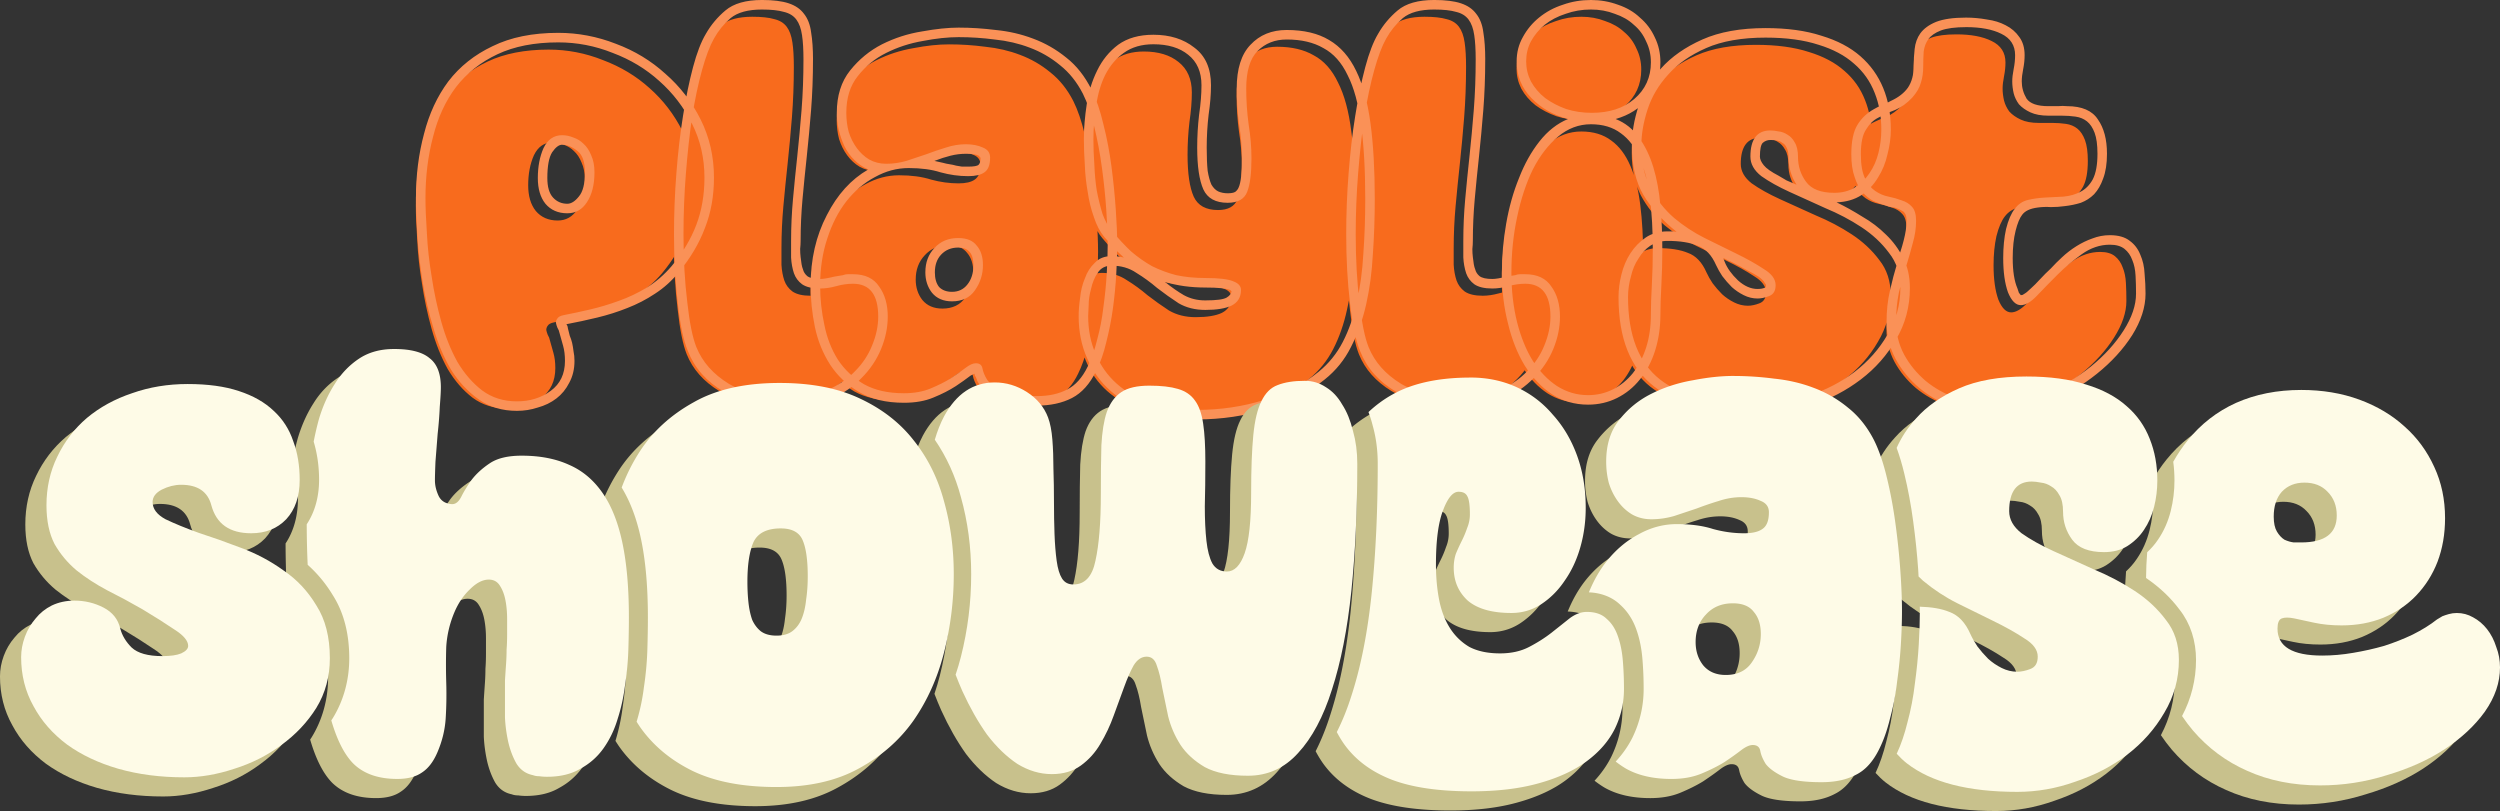
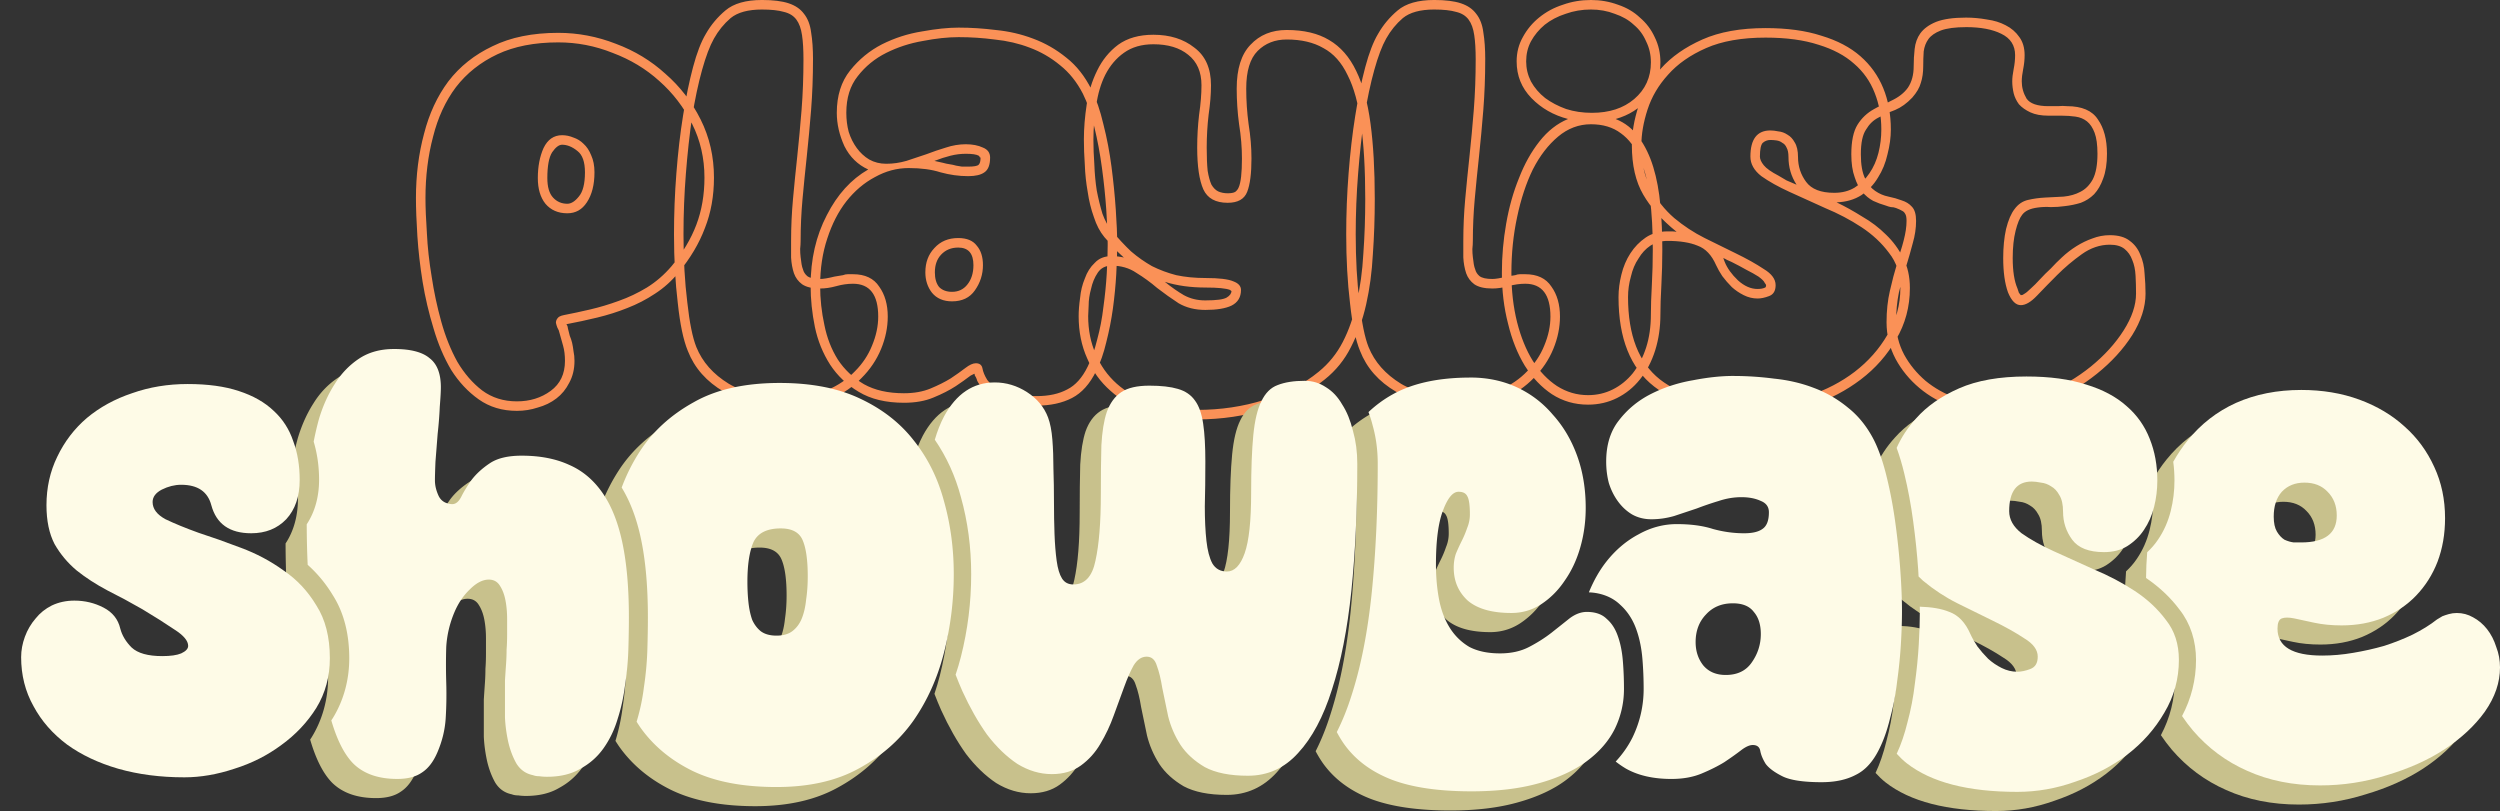
<svg xmlns="http://www.w3.org/2000/svg" xml:space="preserve" id="svg1" version="1.1" viewBox="0 0 563.773 182.895" height="182.895mm" width="563.773mm">
  <rect x="0" y="0" width="563.773" height="182.895" fill="#333333" stroke="none" />
  <defs id="defs1">
    <linearGradient id="swatch51">
      <stop id="stop51" offset="0" style="stop-color:#fefbe7;stop-opacity:1;" />
    </linearGradient>
  </defs>
  <g transform="translate(-1371.261,-214.885)" id="g89">
-     <path aria-label="Playlist" transform="translate(434.57,-52.298)" style="font-size:107.36px;line-height:0.2;font-family:'Super Glue';-inkscape-font-specification:'Super Glue';fill:#f86b1d;stroke-width:3.246;stroke-linecap:round;stroke-linejoin:round;paint-order:stroke markers fill" id="text10" d="m 1055.802,308.965 q 0,3.65 1.718,5.797 1.825,2.147 4.939,2.147 2.791,0 4.402,-2.469 1.718,-2.577 1.718,-6.764 0,-2.255 -0.751,-3.865 -0.644,-1.61 -1.718,-2.577 -0.966,-0.966 -2.255,-1.396 -1.288,-0.537 -2.577,-0.537 -2.791,0 -4.187,2.899 -1.288,2.899 -1.288,6.764 z m 5.798,30.92 q -1.074,0.215 -1.396,0.752 -0.322,0.429 -0.322,0.966 0.107,0.537 0.322,1.074 0.215,0.429 0.322,0.644 0.537,1.825 0.966,3.436 0.429,1.503 0.429,3.436 0,4.402 -3.221,6.764 -3.221,2.362 -7.623,2.362 -4.509,0 -7.837,-2.469 -3.221,-2.469 -5.583,-6.442 -2.255,-4.08 -3.65,-9.126 -1.396,-5.046 -2.147,-10.092 -0.859,-5.153 -1.074,-9.77 -0.322,-4.724 -0.322,-7.945 0,-7.408 1.718,-13.849 1.61,-6.442 5.153,-11.165 3.65,-4.724 9.34,-7.408 5.69,-2.684 13.742,-2.684 6.334,0 12.239,2.362 6.012,2.255 10.521,6.334 4.617,4.08 7.408,9.662 2.791,5.583 2.791,12.132 0,5.797 -1.825,10.629 -1.825,4.831 -5.583,9.34 -2.469,2.899 -5.583,4.831 -3.006,1.825 -6.334,3.006 -3.221,1.181 -6.442,1.932 -3.221,0.752 -6.012,1.288 z m 44.769,-68.925 q 3.114,0 4.939,0.537 1.825,0.429 2.791,1.718 0.966,1.288 1.288,3.543 0.322,2.147 0.322,5.475 0,5.905 -0.429,11.38 -0.429,5.368 -0.966,10.414 -0.537,4.939 -0.966,9.662 -0.429,4.724 -0.429,9.448 0,1.825 0,3.758 0.107,1.932 0.644,3.543 0.537,1.503 1.825,2.469 1.396,0.966 4.08,0.966 1.718,0 3.65,-0.537 1.933,-0.537 3.758,-0.537 5.69,0 5.69,7.408 0,3.221 -1.396,6.549 -1.288,3.221 -3.865,5.797 -2.469,2.577 -6.12,4.187 -3.65,1.718 -8.374,1.718 -8.696,0 -13.957,-3.113 -5.261,-3.221 -7.3,-8.267 -1.288,-3.221 -2.04,-10.092 -0.859,-6.871 -0.859,-15.352 0,-6.871 0.537,-13.635 0.537,-6.871 1.396,-12.776 0.966,-6.012 2.255,-10.629 1.288,-4.616 2.684,-7.086 1.503,-2.684 3.758,-4.616 2.362,-1.932 7.086,-1.932 z m 49.815,57.652 q 0,-2.791 -1.396,-4.402 -1.288,-1.718 -4.187,-1.718 -3.328,0 -5.368,2.255 -2.04,2.147 -2.04,5.475 0,2.684 1.503,4.616 1.61,1.932 4.509,1.932 3.436,0 5.153,-2.469 1.825,-2.577 1.825,-5.69 z m -30.812,-34.355 q 0,-5.046 2.577,-8.267 2.577,-3.328 6.442,-5.261 3.865,-1.932 8.267,-2.684 4.402,-0.859 8.052,-0.859 4.08,0 8.159,0.537 4.187,0.429 7.837,1.825 3.758,1.396 6.871,3.972 3.114,2.469 5.153,6.442 1.503,3.006 2.577,7.515 1.074,4.402 1.718,9.233 0.644,4.724 0.966,9.34 0.322,4.616 0.322,7.945 0,2.899 -0.215,6.549 -0.215,3.65 -0.751,7.515 -0.429,3.758 -1.396,7.3 -0.859,3.543 -2.147,6.12 -1.825,3.758 -4.617,5.153 -2.791,1.503 -6.871,1.503 -5.475,0 -7.837,-1.181 -2.362,-1.181 -3.328,-2.469 -0.859,-1.396 -1.074,-2.577 -0.215,-1.181 -1.503,-1.181 -0.966,0 -2.362,1.074 -1.396,1.074 -3.328,2.362 -1.932,1.181 -4.509,2.255 -2.577,1.074 -6.012,1.074 -5.368,0 -9.018,-2.04 -3.65,-2.147 -5.905,-5.583 -2.147,-3.436 -3.006,-7.73 -0.966,-4.402 -0.966,-8.911 0,-5.797 1.61,-10.629 1.61,-4.939 4.294,-8.374 2.791,-3.543 6.442,-5.475 3.65,-2.04 7.623,-2.04 4.187,0 7.193,0.966 3.113,0.859 6.227,0.859 2.469,0 3.65,-0.859 1.288,-0.859 1.288,-3.328 0,-1.61 -1.61,-2.255 -1.61,-0.752 -3.865,-0.752 -2.255,0 -4.509,0.752 -2.147,0.644 -4.402,1.503 -2.255,0.752 -4.509,1.503 -2.255,0.644 -4.509,0.644 -2.147,0 -3.865,-0.966 -1.61,-0.966 -2.791,-2.577 -1.181,-1.61 -1.825,-3.65 -0.537,-2.04 -0.537,-4.294 z m 55.72,6.012 q 0,-3.865 0.644,-7.73 0.537,-3.865 2.04,-6.871 1.61,-3.113 4.187,-4.939 2.684,-1.932 6.656,-1.932 4.939,0 7.837,2.362 3.006,2.362 3.006,6.871 0,3.006 -0.537,6.656 -0.429,3.65 -0.429,7.408 0,6.334 1.396,9.448 1.396,3.006 5.475,3.006 3.436,0 4.402,-2.469 0.966,-2.469 0.966,-7.515 0,-3.758 -0.644,-7.73 -0.537,-3.972 -0.537,-8.052 0,-5.905 2.577,-8.481 2.577,-2.577 6.549,-2.577 4.939,0 8.267,1.932 3.436,1.825 5.475,6.12 2.147,4.187 3.006,11.058 0.966,6.871 0.966,16.856 0,6.442 -0.429,12.346 -0.322,5.905 -1.503,10.951 -1.074,4.939 -3.114,8.911 -2.04,3.972 -5.475,6.764 -4.939,4.08 -12.239,6.334 -7.193,2.255 -15.138,2.255 -5.798,0 -10.414,-1.61 -4.616,-1.503 -7.73,-4.294 -3.113,-2.791 -4.724,-6.656 -1.718,-3.865 -1.718,-8.589 0,-0.537 0.107,-2.362 0,-1.825 0.537,-3.758 0.429,-2.04 1.503,-3.65 1.074,-1.61 3.114,-1.61 3.221,0 5.583,1.61 2.469,1.503 4.724,3.436 2.362,1.825 4.831,3.436 2.577,1.503 6.012,1.503 3.865,0 5.905,-0.966 2.147,-1.074 2.147,-3.543 0,-1.288 -1.718,-1.932 -1.718,-0.752 -6.227,-0.752 -3.65,0 -6.656,-0.644 -2.899,-0.752 -5.475,-2.04 -2.469,-1.396 -4.724,-3.328 -2.147,-2.04 -4.294,-4.616 -1.288,-1.503 -2.147,-3.865 -0.751,-2.469 -1.288,-5.261 -0.429,-2.791 -0.537,-5.797 -0.215,-3.006 -0.215,-5.69 z m 76.87,-29.309 q 3.114,0 4.939,0.537 1.825,0.429 2.791,1.718 0.966,1.288 1.288,3.543 0.322,2.147 0.322,5.475 0,5.905 -0.429,11.38 -0.429,5.368 -0.966,10.414 -0.537,4.939 -0.966,9.662 -0.429,4.724 -0.429,9.448 0,1.825 0,3.758 0.107,1.932 0.644,3.543 0.537,1.503 1.825,2.469 1.396,0.966 4.08,0.966 1.718,0 3.65,-0.537 1.933,-0.537 3.758,-0.537 5.69,0 5.69,7.408 0,3.221 -1.396,6.549 -1.288,3.221 -3.865,5.797 -2.469,2.577 -6.12,4.187 -3.65,1.718 -8.374,1.718 -8.696,0 -13.957,-3.113 -5.261,-3.221 -7.3,-8.267 -1.288,-3.221 -2.04,-10.092 -0.859,-6.871 -0.859,-15.352 0,-6.871 0.537,-13.635 0.537,-6.871 1.396,-12.776 0.966,-6.012 2.255,-10.629 1.288,-4.616 2.684,-7.086 1.503,-2.684 3.758,-4.616 2.362,-1.932 7.086,-1.932 z m 35.536,23.297 q -3.113,0 -5.797,-0.859 -2.684,-0.966 -4.724,-2.469 -2.04,-1.61 -3.221,-3.758 -1.074,-2.147 -1.074,-4.509 0,-2.469 1.074,-4.509 1.181,-2.147 3.114,-3.758 2.04,-1.61 4.724,-2.469 2.684,-0.966 5.69,-0.966 2.899,0 5.368,0.966 2.577,0.859 4.294,2.469 1.825,1.503 2.791,3.758 1.074,2.147 1.074,4.724 0,5.046 -3.758,8.267 -3.65,3.113 -9.555,3.113 z m -0.215,2.577 q 4.08,0 6.764,2.04 2.684,1.932 4.294,5.69 1.61,3.65 2.255,8.911 0.644,5.153 0.644,11.595 0,4.08 -0.215,8.052 -0.215,3.865 -0.215,6.549 0,4.187 -1.074,7.515 -1.074,3.328 -3.006,5.797 -1.933,2.362 -4.509,3.65 -2.577,1.288 -5.583,1.288 -3.758,0 -6.978,-2.04 -3.113,-2.04 -5.475,-5.69 -2.255,-3.65 -3.543,-8.696 -1.288,-5.153 -1.288,-11.165 0,-6.549 1.288,-12.561 1.288,-6.12 3.543,-10.736 2.362,-4.616 5.69,-7.408 3.328,-2.791 7.408,-2.791 z m 54.861,15.46 q -4.509,0 -6.334,-2.469 -1.825,-2.469 -1.825,-5.583 0,-2.147 -0.751,-3.328 -0.644,-1.181 -1.61,-1.718 -0.966,-0.644 -2.04,-0.752 -1.074,-0.215 -1.825,-0.215 -4.509,0 -4.509,5.905 0,2.469 2.469,4.402 2.577,1.825 6.334,3.543 3.758,1.718 8.052,3.65 4.402,1.825 8.159,4.294 3.758,2.469 6.227,5.797 2.577,3.221 2.577,7.945 0,5.69 -2.899,10.521 -2.791,4.831 -7.408,8.374 -4.509,3.436 -10.306,5.368 -5.69,2.04 -11.595,2.04 -14.708,0 -22.009,-5.69 -7.193,-5.69 -7.193,-18.573 0,-2.362 0.644,-4.616 0.537,-2.362 1.718,-4.08 1.074,-1.825 2.684,-2.899 1.718,-1.074 3.865,-1.074 4.187,0 6.764,1.074 2.684,0.966 4.187,4.402 0.537,1.181 1.396,2.469 0.966,1.288 2.147,2.469 1.181,1.074 2.684,1.825 1.503,0.752 3.114,0.752 1.181,0 2.577,-0.537 1.503,-0.537 1.503,-2.469 0,-2.04 -2.684,-3.65 -2.577,-1.718 -6.334,-3.543 -3.221,-1.61 -6.978,-3.436 -3.65,-1.825 -6.871,-4.509 -3.221,-2.791 -5.368,-6.764 -2.04,-3.972 -2.04,-9.662 0,-3.758 1.396,-8.052 1.396,-4.294 4.617,-7.837 3.221,-3.65 8.589,-6.012 5.368,-2.362 13.42,-2.362 6.978,0 11.917,1.61 4.939,1.503 8.052,4.294 3.113,2.684 4.616,6.549 1.503,3.758 1.503,8.267 0,2.684 -0.644,5.261 -0.644,2.577 -2.04,4.616 -1.288,1.932 -3.328,3.221 -1.933,1.181 -4.617,1.181 z m 29.739,-37.361 q 4.939,0 7.945,1.503 3.114,1.503 3.114,4.831 0,1.503 -0.322,3.113 -0.322,1.61 -0.322,2.791 0,1.288 0.322,2.684 0.322,1.288 1.181,2.469 0.966,1.074 2.577,1.825 1.61,0.752 4.08,0.752 h 3.006 q 1.61,0 3.113,0.215 1.503,0.215 2.577,1.074 1.074,0.859 1.718,2.577 0.644,1.718 0.644,4.724 0,3.758 -1.074,5.797 -1.074,1.932 -2.791,2.791 -1.61,0.859 -3.758,1.074 -2.04,0.107 -4.187,0.215 -2.04,0.107 -3.865,0.644 -1.825,0.429 -3.006,1.932 -1.181,1.503 -1.933,4.509 -0.644,2.899 -0.644,6.549 0,4.724 1.074,7.73 1.181,2.899 2.899,2.899 1.61,0 3.65,-2.147 2.04,-2.147 4.509,-4.616 2.577,-2.577 5.583,-4.724 3.006,-2.147 6.334,-2.147 2.147,0 3.328,0.966 1.181,0.966 1.718,2.469 0.644,1.503 0.752,3.543 0.107,1.932 0.107,4.08 0,3.865 -2.791,8.267 -2.791,4.402 -7.408,8.159 -4.509,3.65 -10.306,6.12 -5.798,2.469 -11.81,2.469 -4.294,0 -8.267,-1.503 -3.865,-1.396 -6.871,-3.865 -3.006,-2.577 -4.831,-5.905 -1.825,-3.436 -1.825,-7.3 0,-3.65 0.644,-6.764 0.752,-3.113 1.61,-5.797 0.859,-2.791 1.503,-5.261 0.751,-2.577 0.751,-5.046 0,-2.255 -0.966,-3.221 -0.859,-0.966 -2.255,-1.396 -1.396,-0.537 -3.006,-0.859 -1.61,-0.322 -3.006,-1.288 -1.396,-0.966 -2.255,-2.791 -0.966,-1.932 -0.966,-5.475 0,-3.865 1.181,-5.583 1.074,-1.825 2.791,-2.684 1.718,-0.966 3.758,-1.718 2.04,-0.859 3.865,-2.791 1.503,-1.718 1.933,-3.328 0.537,-1.61 0.537,-3.758 0,-1.718 0.107,-3.328 0.215,-1.61 1.074,-2.791 0.859,-1.181 2.791,-1.932 2.04,-0.752 5.69,-0.752 z" />
    <path aria-label="Playlist" transform="translate(434.57,-52.298)" style="font-size:107.36px;line-height:0.2;font-family:'Super Glue Outline';-inkscape-font-specification:'Super Glue Outline';fill:#fa9157;stroke-width:3.246;stroke-linecap:round;stroke-linejoin:round;paint-order:stroke markers fill" id="text11" d="m 1064.417,340.294 q 0.322,0.429 0.322,0.859 0.215,0.859 0.429,1.718 0.322,0.752 0.537,1.61 0.215,0.966 0.322,1.932 0.215,0.966 0.215,2.147 0,2.791 -1.181,4.939 -1.074,2.147 -2.899,3.543 -1.825,1.396 -4.187,2.04 -2.255,0.752 -4.724,0.752 -4.939,0 -8.589,-2.577 -3.65,-2.577 -6.227,-6.656 -2.469,-4.187 -3.972,-9.34 -1.61,-5.261 -2.469,-10.521 -0.859,-5.368 -1.181,-10.307 -0.322,-5.046 -0.322,-8.589 0,-7.73 1.825,-14.494 1.718,-6.764 5.475,-11.81 3.865,-5.046 9.985,-7.945 6.12,-3.006 14.816,-3.006 6.656,0 12.991,2.469 6.334,2.362 11.165,6.764 4.939,4.294 7.945,10.307 3.006,6.012 3.006,13.098 0,6.227 -2.04,11.38 -1.933,5.153 -5.905,9.984 -2.362,2.899 -5.368,4.831 -2.899,1.932 -6.227,3.221 -3.221,1.288 -6.764,2.147 -3.543,0.859 -6.978,1.503 z m 0.215,-27.162 q 1.288,0 2.577,-1.61 1.396,-1.61 1.396,-5.475 0,-3.543 -1.718,-4.831 -1.718,-1.396 -3.436,-1.396 -1.074,0 -2.255,1.718 -1.074,1.718 -1.074,5.797 0,3.006 1.288,4.402 1.288,1.396 3.221,1.396 z m -6.656,-5.797 q 0,-3.865 1.288,-6.764 1.396,-2.899 4.187,-2.899 1.288,0 2.577,0.537 1.288,0.429 2.255,1.396 1.074,0.966 1.718,2.577 0.751,1.61 0.751,3.865 0,4.187 -1.718,6.764 -1.61,2.469 -4.402,2.469 -3.113,0 -4.939,-2.147 -1.718,-2.147 -1.718,-5.797 z m 5.797,30.92 q 2.791,-0.537 6.012,-1.288 3.221,-0.752 6.442,-1.932 3.328,-1.181 6.334,-3.006 3.114,-1.932 5.583,-4.831 3.758,-4.509 5.583,-9.34 1.825,-4.831 1.825,-10.629 0,-6.549 -2.791,-12.132 -2.791,-5.583 -7.408,-9.662 -4.509,-4.08 -10.521,-6.334 -5.905,-2.362 -12.239,-2.362 -8.052,0 -13.742,2.684 -5.69,2.684 -9.34,7.408 -3.543,4.724 -5.153,11.165 -1.718,6.442 -1.718,13.849 0,3.221 0.322,7.945 0.215,4.616 1.074,9.77 0.751,5.046 2.147,10.092 1.396,5.046 3.65,9.126 2.362,3.972 5.583,6.442 3.328,2.469 7.837,2.469 4.402,0 7.622,-2.362 3.221,-2.362 3.221,-6.764 0,-1.932 -0.429,-3.436 -0.429,-1.61 -0.966,-3.436 -0.107,-0.215 -0.322,-0.644 -0.215,-0.537 -0.322,-1.074 0,-0.537 0.322,-0.966 0.322,-0.537 1.396,-0.752 z m 56.257,-57.652 q 0,5.905 -0.429,11.38 -0.429,5.368 -0.966,10.414 -0.537,4.939 -0.966,9.662 -0.429,4.724 -0.429,9.448 0,0.859 -0.107,1.825 0,0.966 0.107,1.825 0.107,0.859 0.215,1.61 0.107,0.644 0.322,1.181 0.215,0.859 0.966,1.503 0.859,0.644 2.899,0.644 1.074,0 3.221,-0.537 l 1.933,-0.322 q 0.537,-0.215 1.074,-0.215 0.644,0 1.181,0 4.08,0 5.905,2.791 1.933,2.684 1.933,6.764 0,3.65 -1.503,7.3 -1.503,3.65 -4.402,6.549 -2.791,2.899 -6.871,4.724 -3.972,1.825 -9.126,1.825 -9.126,0 -15.03,-3.436 -5.905,-3.436 -8.159,-9.233 -1.503,-3.65 -2.255,-10.736 -0.859,-7.086 -0.859,-15.567 0,-6.871 0.537,-13.742 0.537,-6.978 1.503,-12.991 0.966,-6.12 2.255,-10.951 1.288,-4.831 2.899,-7.515 1.718,-3.006 4.402,-5.261 2.791,-2.362 8.267,-2.362 3.758,0 6.012,0.752 2.255,0.752 3.436,2.362 1.288,1.61 1.61,4.187 0.429,2.577 0.429,6.12 z m -11.488,-11.273 q -4.724,0 -7.086,1.932 -2.255,1.932 -3.758,4.616 -1.396,2.469 -2.684,7.086 -1.288,4.616 -2.255,10.629 -0.859,5.905 -1.396,12.776 -0.537,6.764 -0.537,13.635 0,8.481 0.859,15.352 0.751,6.871 2.04,10.092 2.04,5.046 7.301,8.267 5.261,3.113 13.957,3.113 4.724,0 8.374,-1.718 3.65,-1.61 6.12,-4.187 2.577,-2.577 3.865,-5.797 1.396,-3.328 1.396,-6.549 0,-7.408 -5.69,-7.408 -1.825,0 -3.758,0.537 -1.933,0.537 -3.65,0.537 -2.684,0 -4.08,-0.966 -1.288,-0.966 -1.825,-2.469 -0.537,-1.61 -0.644,-3.543 0,-1.932 0,-3.758 0,-4.724 0.429,-9.448 0.429,-4.724 0.966,-9.662 0.537,-5.046 0.966,-10.414 0.429,-5.475 0.429,-11.38 0,-3.328 -0.322,-5.475 -0.322,-2.255 -1.288,-3.543 -0.966,-1.288 -2.791,-1.718 -1.825,-0.537 -4.939,-0.537 z M 1147.406,303.47 q 0.537,0.107 0.966,0.215 0.429,0.107 0.966,0.215 0.752,0.215 1.503,0.322 0.751,0.107 1.503,0.322 0.644,0.107 1.288,0.215 0.752,0 1.396,0 1.933,0 2.362,-0.429 0.429,-0.429 0.429,-1.61 -0.107,0 -0.215,-0.107 0,-0.215 -0.215,-0.322 -0.751,-0.429 -2.899,-0.429 -1.718,0 -3.436,0.429 -1.718,0.429 -3.65,1.181 z m 9.018,47.99 q -0.215,0.107 -0.429,0.215 -0.215,0.107 -0.429,0.215 -0.751,0.537 -1.61,1.181 -0.751,0.537 -1.718,1.181 -2.147,1.396 -5.046,2.577 -2.791,1.181 -6.656,1.181 -6.12,0 -10.199,-2.469 -3.972,-2.362 -6.442,-6.12 -2.469,-3.865 -3.436,-8.481 -0.966,-4.724 -0.966,-9.34 0,-8.911 3.65,-15.889 3.543,-6.978 9.34,-10.307 -3.543,-1.61 -5.368,-5.261 -1.718,-3.758 -1.718,-7.515 0,-5.797 3.006,-9.555 3.006,-3.758 7.193,-5.905 4.294,-2.147 9.018,-2.899 4.724,-0.859 8.267,-0.859 4.08,0 8.374,0.537 4.402,0.429 8.374,1.932 4.08,1.503 7.515,4.294 3.436,2.684 5.69,7.193 1.61,3.221 2.684,7.837 1.181,4.616 1.825,9.555 0.644,4.939 0.966,9.662 0.322,4.616 0.322,7.945 0,2.899 -0.215,6.656 -0.215,3.758 -0.751,7.73 -0.537,3.865 -1.503,7.623 -0.859,3.65 -2.255,6.442 -2.147,4.402 -5.475,6.12 -3.328,1.718 -7.945,1.718 -5.798,0 -8.696,-1.288 -2.899,-1.288 -4.187,-3.436 -0.322,-0.429 -0.537,-0.859 -0.107,-0.429 -0.322,-0.859 -0.107,-0.215 -0.215,-0.322 0,-0.215 -0.107,-0.429 z m -3.65,-28.45 q -2.362,0 -3.865,1.61 -1.396,1.503 -1.396,3.972 0,2.147 0.966,3.328 1.074,1.074 2.899,1.074 2.147,0 3.436,-1.61 1.396,-1.718 1.396,-4.402 0,-3.972 -3.436,-3.972 z m 5.583,3.972 q 0,3.113 -1.825,5.69 -1.718,2.469 -5.153,2.469 -2.899,0 -4.509,-1.932 -1.503,-1.932 -1.503,-4.616 0,-3.328 2.04,-5.475 2.04,-2.255 5.368,-2.255 2.899,0 4.187,1.718 1.396,1.61 1.396,4.402 z m -30.812,-34.355 q 0,2.255 0.537,4.294 0.644,2.04 1.825,3.65 1.181,1.61 2.791,2.577 1.718,0.966 3.865,0.966 2.255,0 4.509,-0.644 2.255,-0.752 4.509,-1.503 2.255,-0.859 4.402,-1.503 2.255,-0.752 4.509,-0.752 2.255,0 3.865,0.752 1.61,0.644 1.61,2.255 0,2.469 -1.288,3.328 -1.181,0.859 -3.65,0.859 -3.113,0 -6.227,-0.859 -3.006,-0.966 -7.193,-0.966 -3.972,0 -7.622,2.04 -3.65,1.932 -6.442,5.475 -2.684,3.436 -4.294,8.374 -1.61,4.831 -1.61,10.629 0,4.509 0.966,8.911 0.859,4.294 3.006,7.73 2.255,3.436 5.905,5.583 3.65,2.04 9.018,2.04 3.436,0 6.012,-1.074 2.577,-1.074 4.509,-2.255 1.933,-1.288 3.328,-2.362 1.396,-1.074 2.362,-1.074 1.288,0 1.503,1.181 0.215,1.181 1.074,2.577 0.966,1.288 3.328,2.469 2.362,1.181 7.837,1.181 4.08,0 6.871,-1.503 2.791,-1.396 4.617,-5.153 1.288,-2.577 2.147,-6.12 0.966,-3.543 1.396,-7.3 0.537,-3.865 0.751,-7.515 0.215,-3.65 0.215,-6.549 0,-3.328 -0.322,-7.945 -0.322,-4.616 -0.966,-9.34 -0.644,-4.831 -1.718,-9.233 -1.074,-4.509 -2.577,-7.515 -2.04,-3.972 -5.153,-6.442 -3.113,-2.577 -6.871,-3.972 -3.65,-1.396 -7.837,-1.825 -4.08,-0.537 -8.159,-0.537 -3.65,0 -8.052,0.859 -4.402,0.752 -8.267,2.684 -3.865,1.932 -6.442,5.261 -2.577,3.221 -2.577,8.267 z m 62.591,32.637 q -1.181,-1.074 -2.255,-2.147 -0.966,-1.181 -2.147,-2.469 -1.503,-1.825 -2.362,-4.509 -0.966,-2.684 -1.396,-5.69 -0.537,-3.006 -0.644,-6.012 -0.215,-3.113 -0.215,-5.797 0,-3.758 0.644,-7.945 0.644,-4.187 2.362,-7.623 1.718,-3.543 4.724,-5.797 3.113,-2.255 7.945,-2.255 5.583,0 9.233,2.899 3.758,2.791 3.758,8.481 0,3.006 -0.537,6.656 -0.429,3.65 -0.429,7.408 0,3.221 0.215,5.261 0.322,1.932 0.859,3.113 0.644,1.074 1.503,1.503 0.966,0.429 2.147,0.429 1.181,0 1.718,-0.322 0.537,-0.429 0.752,-0.966 0.751,-1.61 0.751,-6.549 0,-3.758 -0.644,-7.73 -0.537,-3.972 -0.537,-8.052 0,-6.656 3.114,-9.877 3.113,-3.328 8.159,-3.328 5.798,0 9.555,2.255 3.865,2.255 6.12,6.978 2.255,4.616 3.221,11.81 0.966,7.193 0.966,17.07 0,6.442 -0.429,12.454 -0.322,6.012 -1.503,11.273 -1.181,5.261 -3.436,9.662 -2.147,4.294 -5.905,7.3 -5.261,4.294 -12.883,6.656 -7.622,2.362 -15.889,2.362 -6.12,0 -11.165,-1.718 -4.939,-1.61 -8.374,-4.724 -3.436,-3.006 -5.261,-7.3 -1.933,-4.294 -1.933,-9.555 0,-1.825 0.322,-4.08 0.215,-2.362 1.074,-4.402 0.751,-2.147 2.255,-3.543 1.396,-1.503 3.758,-1.503 1.503,0 2.791,0.322 z m 24.263,7.515 q 0,0.107 -0.322,-0.215 -1.396,-0.537 -5.475,-0.537 -5.153,0 -9.233,-1.288 2.255,1.825 4.294,3.006 2.147,1.181 4.831,1.181 3.758,0 4.831,-0.644 1.074,-0.644 1.074,-1.503 z m -31.134,-34.14 q 0,2.684 0.215,5.69 0.107,3.006 0.537,5.797 0.537,2.791 1.288,5.261 0.859,2.362 2.147,3.865 2.147,2.577 4.294,4.616 2.255,1.932 4.724,3.328 2.577,1.288 5.475,2.04 3.006,0.644 6.656,0.644 4.509,0 6.227,0.752 1.718,0.644 1.718,1.932 0,2.469 -2.147,3.543 -2.04,0.966 -5.905,0.966 -3.436,0 -6.012,-1.503 -2.469,-1.61 -4.831,-3.436 -2.255,-1.932 -4.724,-3.436 -2.362,-1.61 -5.583,-1.61 -2.04,0 -3.113,1.61 -1.074,1.61 -1.503,3.65 -0.537,1.932 -0.537,3.758 -0.107,1.825 -0.107,2.362 0,4.724 1.718,8.589 1.61,3.865 4.724,6.656 3.113,2.791 7.73,4.294 4.617,1.61 10.414,1.61 7.945,0 15.138,-2.255 7.301,-2.255 12.239,-6.334 3.436,-2.791 5.475,-6.764 2.04,-3.972 3.113,-8.911 1.181,-5.046 1.503,-10.951 0.429,-5.905 0.429,-12.346 0,-9.984 -0.966,-16.856 -0.859,-6.871 -3.006,-11.058 -2.04,-4.294 -5.475,-6.12 -3.328,-1.932 -8.267,-1.932 -3.972,0 -6.549,2.577 -2.577,2.577 -2.577,8.481 0,4.08 0.537,8.052 0.644,3.972 0.644,7.73 0,5.046 -0.966,7.515 -0.966,2.469 -4.402,2.469 -4.08,0 -5.475,-3.006 -1.396,-3.113 -1.396,-9.448 0,-3.758 0.429,-7.408 0.537,-3.65 0.537,-6.656 0,-4.509 -3.006,-6.871 -2.899,-2.362 -7.837,-2.362 -3.972,0 -6.656,1.932 -2.577,1.825 -4.187,4.939 -1.503,3.006 -2.04,6.871 -0.644,3.865 -0.644,7.73 z m 88.357,-18.036 q 0,5.905 -0.429,11.38 -0.429,5.368 -0.966,10.414 -0.537,4.939 -0.966,9.662 -0.429,4.724 -0.429,9.448 0,0.859 -0.107,1.825 0,0.966 0.107,1.825 0.107,0.859 0.215,1.61 0.107,0.644 0.322,1.181 0.215,0.859 0.966,1.503 0.859,0.644 2.899,0.644 1.074,0 3.221,-0.537 l 1.933,-0.322 q 0.537,-0.215 1.074,-0.215 0.644,0 1.181,0 4.08,0 5.905,2.791 1.932,2.684 1.932,6.764 0,3.65 -1.503,7.3 -1.503,3.65 -4.402,6.549 -2.791,2.899 -6.871,4.724 -3.972,1.825 -9.126,1.825 -9.126,0 -15.03,-3.436 -5.905,-3.436 -8.159,-9.233 -1.503,-3.65 -2.255,-10.736 -0.859,-7.086 -0.859,-15.567 0,-6.871 0.537,-13.742 0.537,-6.978 1.503,-12.991 0.966,-6.12 2.255,-10.951 1.288,-4.831 2.899,-7.515 1.718,-3.006 4.402,-5.261 2.791,-2.362 8.267,-2.362 3.758,0 6.012,0.752 2.255,0.752 3.436,2.362 1.288,1.61 1.61,4.187 0.429,2.577 0.429,6.12 z m -11.488,-11.273 q -4.724,0 -7.086,1.932 -2.255,1.932 -3.758,4.616 -1.396,2.469 -2.684,7.086 -1.288,4.616 -2.255,10.629 -0.859,5.905 -1.396,12.776 -0.537,6.764 -0.537,13.635 0,8.481 0.859,15.352 0.751,6.871 2.04,10.092 2.04,5.046 7.301,8.267 5.261,3.113 13.957,3.113 4.724,0 8.374,-1.718 3.65,-1.61 6.12,-4.187 2.577,-2.577 3.865,-5.797 1.396,-3.328 1.396,-6.549 0,-7.408 -5.69,-7.408 -1.825,0 -3.758,0.537 -1.933,0.537 -3.65,0.537 -2.684,0 -4.08,-0.966 -1.288,-0.966 -1.825,-2.469 -0.537,-1.61 -0.644,-3.543 0,-1.932 0,-3.758 0,-4.724 0.429,-9.448 0.429,-4.724 0.966,-9.662 0.537,-5.046 0.966,-10.414 0.429,-5.475 0.429,-11.38 0,-3.328 -0.322,-5.475 -0.322,-2.255 -1.288,-3.543 -0.966,-1.288 -2.791,-1.718 -1.825,-0.537 -4.939,-0.537 z m 18.573,11.702 q 0,-3.006 1.396,-5.475 1.396,-2.577 3.65,-4.402 2.362,-1.932 5.368,-2.899 3.006,-1.074 6.334,-1.074 3.221,0 6.12,1.074 2.899,0.966 4.939,2.899 2.147,1.825 3.328,4.402 1.288,2.577 1.288,5.69 0,4.831 -2.791,8.159 -2.791,3.328 -7.3,4.616 3.221,1.288 5.261,4.187 2.04,2.791 3.221,6.656 1.181,3.865 1.61,8.696 0.429,4.724 0.429,9.877 0,4.08 -0.215,8.052 -0.215,3.865 -0.215,6.549 0,4.402 -1.181,8.159 -1.181,3.758 -3.436,6.549 -2.147,2.684 -5.153,4.187 -3.006,1.503 -6.549,1.503 -4.509,0 -8.159,-2.362 -3.543,-2.362 -6.12,-6.442 -2.469,-4.08 -3.758,-9.448 -1.396,-5.368 -1.396,-11.488 0,-5.583 0.966,-11.058 0.966,-5.583 2.899,-10.307 1.825,-4.724 4.617,-8.267 2.791,-3.543 6.442,-5.046 -4.939,-1.288 -8.267,-4.724 -3.328,-3.436 -3.328,-8.267 z m 16.963,11.595 q 5.905,0 9.555,-3.113 3.758,-3.221 3.758,-8.267 0,-2.577 -1.074,-4.724 -0.966,-2.255 -2.791,-3.758 -1.718,-1.61 -4.294,-2.469 -2.469,-0.966 -5.368,-0.966 -3.006,0 -5.69,0.966 -2.684,0.859 -4.724,2.469 -1.933,1.61 -3.113,3.758 -1.074,2.04 -1.074,4.509 0,2.362 1.074,4.509 1.181,2.147 3.221,3.758 2.04,1.503 4.724,2.469 2.684,0.859 5.798,0.859 z m -0.215,2.577 q -4.08,0 -7.408,2.791 -3.328,2.791 -5.69,7.408 -2.255,4.616 -3.543,10.736 -1.288,6.012 -1.288,12.561 0,6.012 1.288,11.165 1.288,5.046 3.543,8.696 2.362,3.65 5.475,5.69 3.221,2.04 6.978,2.04 3.006,0 5.583,-1.288 2.577,-1.288 4.509,-3.65 1.933,-2.469 3.006,-5.797 1.074,-3.328 1.074,-7.515 0,-2.684 0.215,-6.549 0.215,-3.972 0.215,-8.052 0,-6.442 -0.644,-11.595 -0.644,-5.261 -2.255,-8.911 -1.61,-3.758 -4.294,-5.69 -2.684,-2.04 -6.764,-2.04 z m 29.846,30.168 q 0.107,0.215 0.322,0.859 0.859,2.147 3.006,4.187 2.147,1.932 4.402,1.932 1.074,0 1.718,-0.322 0.215,-0.107 0.215,-0.537 0,-0.107 -0.322,-0.537 -0.215,-0.537 -1.396,-1.396 -1.181,-0.752 -2.684,-1.503 -1.503,-0.859 -3.436,-1.825 -0.537,-0.215 -0.966,-0.429 -0.322,-0.215 -0.859,-0.429 z m 25.552,-12.561 q 2.899,1.396 5.797,3.221 3.006,1.718 5.368,4.08 2.362,2.255 3.865,5.261 1.503,2.899 1.503,6.764 0,6.334 -3.113,11.595 -3.006,5.261 -7.945,9.018 -4.939,3.758 -11.058,5.797 -6.12,2.04 -12.239,2.04 -15.245,0 -23.297,-6.227 -8.052,-6.227 -8.052,-20.184 0,-2.469 0.644,-5.046 0.644,-2.684 2.04,-4.831 1.396,-2.147 3.436,-3.543 2.04,-1.396 4.939,-1.396 0.537,0 0.966,0 0.537,0 1.074,0.107 -5.046,-4.08 -7.515,-8.374 -2.577,-4.402 -2.577,-11.165 0,-4.187 1.503,-8.804 1.503,-4.616 5.046,-8.481 3.543,-3.972 9.34,-6.549 5.797,-2.577 14.279,-2.577 7.3,0 12.561,1.718 5.368,1.61 8.803,4.616 3.436,3.006 5.153,7.193 1.718,4.187 1.718,9.34 0,2.684 -0.751,5.583 -0.644,2.899 -2.147,5.261 -1.396,2.362 -3.758,3.972 -2.362,1.503 -5.583,1.61 z m -10.843,-10.199 q 0,-1.396 -0.429,-2.147 -0.322,-0.752 -0.966,-1.074 -0.537,-0.429 -1.288,-0.537 -0.751,-0.107 -1.396,-0.107 -0.966,0 -1.718,0.644 -0.644,0.644 -0.644,3.113 0,0.859 0.859,1.932 0.859,1.074 3.328,2.362 0.859,0.537 1.825,1.074 1.074,0.429 2.255,0.966 -1.825,-2.791 -1.825,-6.227 z m 10.307,8.052 q 2.684,0 4.617,-1.181 2.04,-1.288 3.328,-3.221 1.396,-2.04 2.04,-4.616 0.644,-2.577 0.644,-5.261 0,-4.509 -1.503,-8.267 -1.503,-3.865 -4.617,-6.549 -3.113,-2.791 -8.052,-4.294 -4.939,-1.61 -11.917,-1.61 -8.052,0 -13.42,2.362 -5.368,2.362 -8.589,6.012 -3.221,3.543 -4.617,7.837 -1.396,4.294 -1.396,8.052 0,5.69 2.04,9.662 2.147,3.972 5.368,6.764 3.221,2.684 6.871,4.509 3.758,1.825 6.978,3.436 3.758,1.825 6.334,3.543 2.684,1.61 2.684,3.65 0,1.932 -1.503,2.469 -1.396,0.537 -2.577,0.537 -1.61,0 -3.113,-0.752 -1.503,-0.752 -2.684,-1.825 -1.181,-1.181 -2.147,-2.469 -0.859,-1.288 -1.396,-2.469 -1.503,-3.436 -4.187,-4.402 -2.577,-1.074 -6.764,-1.074 -2.147,0 -3.865,1.074 -1.61,1.074 -2.684,2.899 -1.181,1.718 -1.718,4.08 -0.644,2.255 -0.644,4.616 0,12.883 7.193,18.573 7.301,5.69 22.009,5.69 5.905,0 11.595,-2.04 5.798,-1.932 10.307,-5.368 4.617,-3.543 7.408,-8.374 2.899,-4.831 2.899,-10.521 0,-4.724 -2.577,-7.945 -2.469,-3.328 -6.227,-5.797 -3.758,-2.469 -8.159,-4.294 -4.294,-1.932 -8.052,-3.65 -3.758,-1.718 -6.334,-3.543 -2.469,-1.932 -2.469,-4.402 0,-5.905 4.509,-5.905 0.751,0 1.825,0.215 1.074,0.107 2.04,0.752 0.966,0.537 1.61,1.718 0.751,1.181 0.751,3.328 0,3.113 1.825,5.583 1.825,2.469 6.334,2.469 z m 42.944,-31.027 q 0,1.503 -0.322,3.113 -0.322,1.61 -0.322,2.791 0,2.04 1.074,3.865 1.181,1.718 4.939,1.718 1.074,0 2.147,0 1.074,-0.107 2.04,0 5.046,0 6.978,3.006 2.04,2.899 2.04,7.73 0,3.328 -0.859,5.583 -0.751,2.147 -2.04,3.543 -1.288,1.288 -3.006,1.932 -1.718,0.537 -3.65,0.752 -1.503,0.215 -3.114,0.215 -1.503,-0.107 -3.006,0.107 -2.469,0.322 -3.436,1.61 -0.859,1.074 -1.503,3.65 -0.644,2.577 -0.644,6.12 0,4.402 1.074,6.871 0.215,0.644 0.322,0.966 0.215,0.322 0.429,0.537 0.429,0 0.644,-0.215 0.644,-0.322 1.61,-1.288 0.966,-0.859 2.04,-2.04 1.181,-1.288 2.469,-2.469 1.181,-1.288 2.577,-2.577 1.503,-1.396 3.221,-2.469 1.718,-1.074 3.543,-1.718 1.932,-0.752 3.972,-0.752 2.899,0 4.509,1.288 1.61,1.181 2.362,3.113 0.859,1.932 0.966,4.294 0.215,2.362 0.215,4.509 0,4.509 -3.006,9.34 -3.006,4.724 -7.945,8.696 -4.939,3.972 -11.058,6.549 -6.12,2.577 -12.454,2.577 -4.617,0 -8.911,-1.61 -4.294,-1.503 -7.622,-4.294 -3.328,-2.791 -5.368,-6.549 -2.04,-3.865 -2.04,-8.267 0,-3.865 0.752,-7.086 0.751,-3.328 1.61,-6.12 0.429,-1.396 0.751,-2.684 0.429,-1.288 0.751,-2.577 0.644,-2.469 0.644,-4.402 0,-1.181 -0.322,-1.61 -0.215,-0.429 -0.644,-0.644 -0.537,-0.322 -1.396,-0.644 -0.537,-0.215 -1.181,-0.215 -0.537,-0.107 -1.074,-0.322 -1.503,-0.429 -2.899,-1.074 -1.396,-0.752 -2.469,-2.04 -1.074,-1.288 -1.718,-3.328 -0.751,-2.04 -0.751,-5.153 0,-4.402 1.396,-6.656 1.396,-2.255 3.758,-3.543 0.859,-0.537 1.825,-0.859 0.966,-0.429 1.933,-0.966 2.577,-1.181 3.865,-3.006 1.288,-1.932 1.288,-4.831 0,-1.932 0.215,-3.865 0.215,-2.04 1.288,-3.543 1.181,-1.61 3.543,-2.577 2.469,-0.966 6.764,-0.966 2.362,0 4.724,0.429 2.362,0.322 4.187,1.288 1.933,0.966 3.114,2.684 1.181,1.61 1.181,4.08 z m -13.205,-6.334 q -3.65,0 -5.69,0.752 -1.933,0.752 -2.791,1.932 -0.859,1.181 -1.074,2.791 -0.107,1.61 -0.107,3.328 0,2.147 -0.537,3.758 -0.429,1.61 -1.933,3.328 -1.825,1.932 -3.865,2.791 -2.04,0.752 -3.758,1.718 -1.718,0.859 -2.791,2.684 -1.181,1.718 -1.181,5.583 0,3.543 0.966,5.475 0.859,1.825 2.255,2.791 1.396,0.966 3.006,1.288 1.61,0.322 3.006,0.859 1.396,0.429 2.255,1.396 0.966,0.966 0.966,3.221 0,2.469 -0.752,5.046 -0.644,2.469 -1.503,5.261 -0.859,2.684 -1.61,5.797 -0.644,3.113 -0.644,6.764 0,3.865 1.825,7.3 1.825,3.328 4.831,5.905 3.006,2.469 6.871,3.865 3.972,1.503 8.267,1.503 6.012,0 11.81,-2.469 5.798,-2.469 10.307,-6.12 4.617,-3.758 7.408,-8.159 2.791,-4.402 2.791,-8.267 0,-2.147 -0.107,-4.08 -0.107,-2.04 -0.751,-3.543 -0.537,-1.503 -1.718,-2.469 -1.181,-0.966 -3.328,-0.966 -3.328,0 -6.334,2.147 -3.006,2.147 -5.583,4.724 -2.469,2.469 -4.509,4.616 -2.04,2.147 -3.65,2.147 -1.718,0 -2.899,-2.899 -1.074,-3.006 -1.074,-7.73 0,-3.65 0.644,-6.549 0.751,-3.006 1.933,-4.509 1.181,-1.61 3.006,-2.04 1.825,-0.429 3.865,-0.537 2.147,-0.107 4.187,-0.215 2.147,-0.215 3.758,-1.074 1.718,-0.859 2.791,-2.791 1.074,-2.04 1.074,-5.797 0,-3.006 -0.644,-4.724 -0.644,-1.718 -1.718,-2.577 -1.074,-0.859 -2.577,-1.074 -1.503,-0.215 -3.114,-0.215 h -3.006 q -2.469,0 -4.08,-0.752 -1.61,-0.752 -2.577,-1.825 -0.859,-1.181 -1.181,-2.469 -0.322,-1.396 -0.322,-2.684 0,-1.181 0.322,-2.791 0.322,-1.61 0.322,-3.113 0,-3.328 -3.113,-4.831 -3.006,-1.503 -7.945,-1.503 z" />
    <path d="m 1885.432,307.143 c -5.427,0 -10.327,0.972 -14.701,2.916 -4.293,1.944 -7.938,4.779 -10.935,8.505 -1.181,1.469 -2.251,3.062 -3.219,4.77 0.184,1.375 0.277,2.783 0.277,4.22 0,2.333 -0.281,4.638 -0.844,6.888 -0.585,2.341 -1.541,4.518 -2.859,6.449 -0.698,1.043 -1.526,1.989 -2.445,2.844 -0.157,1.873 -0.245,3.809 -0.257,5.813 2.96,2.012 5.502,4.385 7.542,7.12 2.489,3.14 3.725,7.103 3.725,11.344 0,4.475 -1.078,8.761 -3.153,12.66 0.767,1.137 1.582,2.223 2.449,3.255 3.402,3.969 7.492,7.007 12.271,9.113 4.86,2.187 10.327,3.28 16.402,3.28 5.184,0 10.206,-0.77 15.066,-2.309 4.941,-1.458 9.274,-3.402 13,-5.832 3.807,-2.511 6.845,-5.345 9.113,-8.504 2.268,-3.24 3.402,-6.561 3.402,-9.963 0,-1.62 -0.284,-3.159 -0.851,-4.617 -0.486,-1.539 -1.175,-2.875 -2.066,-4.009 -0.891,-1.134 -1.944,-2.025 -3.159,-2.673 -1.134,-0.648 -2.349,-0.972 -3.645,-0.972 -0.648,0 -1.256,0.081 -1.823,0.243 -0.567,0.162 -1.053,0.324 -1.458,0.486 -0.405,0.243 -0.81,0.486 -1.215,0.729 -1.539,1.215 -3.361,2.349 -5.467,3.402 -2.025,0.972 -4.171,1.822 -6.439,2.551 -2.268,0.648 -4.617,1.175 -7.047,1.58 -2.349,0.405 -4.657,0.607 -6.925,0.607 -6.723,0 -10.084,-2.025 -10.084,-6.075 0,-1.296 0.324,-2.065 0.972,-2.308 0.648,-0.243 1.58,-0.243 2.795,0 1.215,0.243 2.713,0.567 4.495,0.972 1.863,0.405 3.929,0.607 6.197,0.607 3.402,0 6.52,-0.567 9.355,-1.701 2.916,-1.215 5.386,-2.876 7.411,-4.982 2.106,-2.187 3.726,-4.738 4.86,-7.654 1.134,-2.997 1.701,-6.277 1.701,-9.841 0,-4.212 -0.81,-8.059 -2.43,-11.542 -1.62,-3.564 -3.847,-6.601 -6.682,-9.112 -2.835,-2.592 -6.237,-4.617 -10.206,-6.075 -3.969,-1.458 -8.343,-2.187 -13.122,-2.187 z m 0.729,20.897 c 2.187,0 3.929,0.689 5.224,2.066 1.377,1.377 2.066,3.159 2.066,5.346 0,4.05 -2.673,6.075 -8.019,6.075 h -1.701 c -0.648,-0.081 -1.337,-0.283 -2.066,-0.607 -0.648,-0.405 -1.215,-1.013 -1.701,-1.823 -0.486,-0.81 -0.729,-1.944 -0.729,-3.402 0,-2.349 0.607,-4.212 1.822,-5.589 1.296,-1.377 2.997,-2.066 5.103,-2.066 z" style="font-size:121.496px;line-height:0.2;font-family:'Super Glue';-inkscape-font-specification:'Super Glue';fill:#c8c18c;fill-opacity:1;stroke-width:3.674;stroke-linecap:round;stroke-linejoin:round;paint-order:stroke markers fill" id="path96" />
    <path d="m 1823.469,304.106 c -6.075,0 -11.137,0.891 -15.187,2.673 -4.05,1.782 -7.29,4.05 -9.72,6.804 -1.857,2.043 -3.308,4.252 -4.361,6.626 0.645,1.768 1.219,3.68 1.721,5.783 0.846,3.467 1.518,7.089 2.021,10.861 v 0.01 c 0.497,3.645 0.87,7.252 1.119,10.822 0.038,0.543 0.053,1.002 0.086,1.524 0.329,0.317 0.647,0.645 0.992,0.944 2.43,2.025 5.022,3.726 7.776,5.103 2.835,1.377 5.467,2.673 7.897,3.888 2.835,1.377 5.224,2.714 7.168,4.01 2.025,1.215 3.038,2.592 3.038,4.13 0,1.458 -0.567,2.39 -1.701,2.795 -1.053,0.405 -2.025,0.607 -2.916,0.607 -1.215,0 -2.389,-0.283 -3.523,-0.85 -1.134,-0.567 -2.147,-1.256 -3.038,-2.066 -0.891,-0.891 -1.701,-1.823 -2.43,-2.795 -0.648,-0.972 -1.175,-1.903 -1.58,-2.794 -1.134,-2.592 -2.713,-4.253 -4.738,-4.982 -1.733,-0.722 -3.977,-1.104 -6.676,-1.182 0,0.299 0.021,0.65 0.021,0.939 0,2.288 -0.085,4.833 -0.25,7.648 -0.167,2.843 -0.46,5.761 -0.873,8.75 -0.344,3.003 -0.908,5.931 -1.682,8.779 -0.634,2.605 -1.432,4.946 -2.416,7.052 0.7,0.778 1.454,1.501 2.279,2.154 5.508,4.293 13.81,6.439 24.907,6.439 4.455,0 8.829,-0.769 13.122,-2.308 4.374,-1.458 8.261,-3.483 11.663,-6.075 3.483,-2.673 6.277,-5.832 8.383,-9.476 2.187,-3.645 3.28,-7.614 3.28,-11.907 0,-3.564 -0.972,-6.561 -2.916,-8.991 -1.863,-2.511 -4.212,-4.698 -7.047,-6.561 -2.835,-1.863 -5.913,-3.483 -9.233,-4.86 -3.24,-1.458 -6.278,-2.835 -9.113,-4.131 -2.835,-1.296 -5.224,-2.633 -7.168,-4.01 -1.863,-1.458 -2.794,-3.118 -2.794,-4.981 0,-4.455 1.701,-6.682 5.103,-6.682 0.567,0 1.256,0.081 2.066,0.243 0.81,0.081 1.579,0.365 2.308,0.851 0.729,0.405 1.337,1.053 1.823,1.944 0.567,0.891 0.85,2.146 0.85,3.766 0,2.349 0.689,4.455 2.066,6.318 1.377,1.863 3.767,2.794 7.168,2.794 2.025,0 3.766,-0.445 5.224,-1.336 1.539,-0.972 2.795,-2.187 3.767,-3.645 1.053,-1.539 1.822,-3.281 2.308,-5.224 0.486,-1.944 0.729,-3.928 0.729,-5.953 0,-3.402 -0.567,-6.521 -1.701,-9.355 -1.134,-2.916 -2.876,-5.386 -5.224,-7.411 -2.349,-2.106 -5.386,-3.726 -9.112,-4.86 -3.726,-1.215 -8.221,-1.822 -13.486,-1.822 z" style="font-size:121.496px;line-height:0.2;font-family:'Super Glue';-inkscape-font-specification:'Super Glue';fill:#c8c18c;fill-opacity:1;stroke-width:3.674;stroke-linecap:round;stroke-linejoin:round;paint-order:stroke markers fill" id="path97" />
-     <path d="m 1757.376,303.985 c -2.754,0 -5.791,0.324 -9.112,0.972 -3.321,0.567 -6.44,1.58 -9.355,3.038 -2.916,1.458 -5.346,3.443 -7.29,5.954 -1.944,2.43 -2.916,5.548 -2.916,9.355 0,1.701 0.202,3.321 0.607,4.86 0.486,1.539 1.175,2.916 2.066,4.131 0.891,1.215 1.944,2.187 3.159,2.916 1.296,0.729 2.754,1.093 4.374,1.093 1.701,0 3.402,-0.243 5.103,-0.729 l 5.103,-1.701 c 1.701,-0.648 3.362,-1.215 4.982,-1.701 1.701,-0.567 3.402,-0.851 5.103,-0.851 1.701,0 3.159,0.284 4.374,0.851 1.215,0.486 1.823,1.336 1.823,2.551 0,1.863 -0.486,3.119 -1.458,3.767 -0.891,0.648 -2.268,0.972 -4.13,0.972 -2.349,0 -4.698,-0.324 -7.047,-0.972 -2.268,-0.729 -4.981,-1.093 -8.14,-1.093 -2.997,0 -5.872,0.769 -8.626,2.308 -2.754,1.458 -5.184,3.523 -7.29,6.196 -1.536,1.967 -2.837,4.264 -3.907,6.883 2.553,0.093 5.156,0.95 7.054,2.79 1.733,1.543 2.972,3.56 3.717,5.779 0.715,2.051 1.137,4.277 1.322,6.676 0.172,2.146 0.258,4.327 0.258,6.545 0,3.802 -0.851,7.51 -2.511,10.928 a 4.435,4.435 0 0 1 -0.022,0.045 c -0.976,1.953 -2.252,3.752 -3.77,5.396 0.738,0.581 1.519,1.122 2.354,1.613 2.754,1.539 6.156,2.308 10.206,2.308 2.592,0 4.86,-0.405 6.804,-1.215 1.944,-0.81 3.645,-1.66 5.103,-2.551 1.458,-0.972 2.713,-1.863 3.766,-2.673 1.053,-0.81 1.944,-1.215 2.673,-1.215 0.972,0 1.539,0.446 1.701,1.337 0.162,0.891 0.567,1.863 1.215,2.916 0.729,0.972 1.985,1.904 3.767,2.795 1.782,0.891 4.738,1.336 8.869,1.336 3.078,0 5.669,-0.567 7.775,-1.701 2.106,-1.053 3.848,-2.997 5.224,-5.832 0.972,-1.944 1.782,-4.252 2.43,-6.925 0.729,-2.673 1.256,-5.427 1.58,-8.262 0.405,-2.916 0.689,-5.75 0.851,-8.504 0.162,-2.754 0.243,-5.225 0.243,-7.411 0,-2.511 -0.122,-5.508 -0.365,-8.991 -0.243,-3.483 -0.608,-7.006 -1.093,-10.57 -0.486,-3.645 -1.134,-7.128 -1.944,-10.449 -0.81,-3.402 -1.782,-6.236 -2.916,-8.504 -1.539,-2.997 -3.483,-5.427 -5.832,-7.29 -2.349,-1.944 -4.941,-3.442 -7.776,-4.495 -2.754,-1.053 -5.71,-1.742 -8.869,-2.066 -3.078,-0.405 -6.156,-0.607 -9.234,-0.607 z m -0.121,51.271 c 2.187,0 3.766,0.648 4.738,1.944 1.053,1.215 1.579,2.876 1.579,4.982 0,2.349 -0.689,4.495 -2.066,6.439 -1.296,1.863 -3.24,2.794 -5.832,2.794 -2.187,0 -3.888,-0.729 -5.103,-2.187 -1.134,-1.458 -1.701,-3.2 -1.701,-5.224 0,-2.511 0.769,-4.576 2.308,-6.196 1.539,-1.701 3.564,-2.551 6.075,-2.551 z" style="font-size:121.496px;line-height:0.2;font-family:'Super Glue';-inkscape-font-specification:'Super Glue';fill:#c8c18c;fill-opacity:1;stroke-width:3.674;stroke-linecap:round;stroke-linejoin:round;paint-order:stroke markers fill" id="path98" />
    <path d="m 1698.085,304.349 c -7.128,0 -12.959,1.255 -17.495,3.766 -2.029,1.123 -3.853,2.47 -5.494,4.015 0.366,0.983 0.693,1.998 0.955,3.067 0.763,2.705 1.131,5.579 1.131,8.592 0,10.58 -0.451,20.29 -1.361,29.144 a 4.611,4.611 0 0 0 0,5.2e-4 4.611,4.611 0 0 0 0,5.1e-4 4.611,4.611 0 0 0 0,5.2e-4 4.611,4.611 0 0 0 0,5.2e-4 4.611,4.611 0 0 0 0,5.1e-4 4.611,4.611 0 0 0 0,5.2e-4 4.611,4.611 0 0 0 0,5.2e-4 4.611,4.611 0 0 0 0,5.1e-4 4.611,4.611 0 0 0 0,5.2e-4 4.611,4.611 0 0 0 0,5.2e-4 4.611,4.611 0 0 0 0,5.1e-4 c -0.915,8.821 -2.418,16.527 -4.57,23.162 -0.943,2.984 -2.042,5.709 -3.302,8.191 0.517,0.981 1.086,1.914 1.707,2.796 2.511,3.483 6.034,6.115 10.57,7.897 4.617,1.782 10.651,2.673 18.103,2.673 5.832,0 10.894,-0.608 15.187,-1.823 4.374,-1.215 7.978,-2.875 10.813,-4.981 2.835,-2.106 4.941,-4.536 6.317,-7.29 1.377,-2.835 2.066,-5.832 2.066,-8.991 0,-2.106 -0.081,-4.172 -0.243,-6.197 -0.162,-2.106 -0.526,-3.969 -1.093,-5.589 -0.567,-1.701 -1.417,-3.037 -2.551,-4.009 -1.053,-1.053 -2.551,-1.58 -4.495,-1.58 -1.296,0 -2.592,0.486 -3.888,1.458 -1.215,0.972 -2.591,2.065 -4.13,3.28 -1.458,1.134 -3.119,2.186 -4.982,3.158 -1.863,0.972 -4.05,1.458 -6.561,1.458 -2.754,0 -5.062,-0.486 -6.925,-1.458 -1.782,-1.053 -3.24,-2.47 -4.374,-4.252 -1.134,-1.782 -1.944,-3.888 -2.43,-6.318 -0.486,-2.511 -0.729,-5.184 -0.729,-8.019 0,-5.346 0.527,-9.396 1.58,-12.15 1.053,-2.835 2.227,-4.252 3.523,-4.252 0.972,0 1.62,0.324 1.944,0.972 0.405,0.648 0.607,2.025 0.607,4.131 0,1.053 -0.202,2.065 -0.607,3.037 -0.324,0.972 -0.73,1.944 -1.216,2.916 -0.486,0.972 -0.931,1.944 -1.336,2.916 -0.324,0.972 -0.486,2.025 -0.486,3.158 0,2.997 1.053,5.467 3.159,7.411 2.187,1.863 5.467,2.795 9.841,2.795 2.43,0 4.657,-0.648 6.682,-1.944 2.106,-1.377 3.888,-3.159 5.345,-5.346 1.539,-2.187 2.714,-4.698 3.524,-7.533 0.81,-2.835 1.214,-5.791 1.214,-8.869 0,-4.293 -0.648,-8.221 -1.944,-11.785 -1.296,-3.564 -3.118,-6.642 -5.467,-9.234 -2.268,-2.673 -4.982,-4.738 -8.141,-6.196 -3.159,-1.458 -6.641,-2.187 -10.448,-2.187 z" style="font-size:121.496px;line-height:0.2;font-family:'Super Glue';-inkscape-font-specification:'Super Glue';fill:#c8c18c;fill-opacity:1;stroke-width:3.674;stroke-linecap:round;stroke-linejoin:round;paint-order:stroke markers fill" id="path99" />
    <path d="m 1660.786,305.078 c -2.511,0 -4.577,0.324 -6.197,0.972 -1.539,0.567 -2.754,1.782 -3.645,3.645 -0.891,1.782 -1.499,4.333 -1.823,7.654 -0.324,3.321 -0.486,7.654 -0.486,13 0,6.318 -0.486,10.854 -1.458,13.607 -0.972,2.754 -2.309,4.131 -4.01,4.131 -1.458,0 -2.551,-0.607 -3.28,-1.822 -0.648,-1.215 -1.093,-2.916 -1.336,-5.103 -0.243,-2.187 -0.365,-4.779 -0.365,-7.776 0.081,-3.078 0.122,-6.439 0.122,-10.084 0,-3.483 -0.162,-6.318 -0.486,-8.505 -0.324,-2.268 -0.932,-4.009 -1.823,-5.224 -0.891,-1.296 -2.187,-2.187 -3.888,-2.673 -1.62,-0.486 -3.767,-0.729 -6.439,-0.729 -2.754,0 -4.859,0.486 -6.317,1.458 -1.458,0.972 -2.551,2.47 -3.28,4.495 -0.648,1.944 -1.053,4.455 -1.215,7.533 -0.081,3.078 -0.121,6.722 -0.121,10.934 0,6.399 -0.405,11.421 -1.215,15.066 -0.729,3.564 -2.389,5.346 -4.981,5.346 -1.134,0 -1.985,-0.445 -2.552,-1.336 -0.567,-0.891 -0.972,-2.228 -1.215,-4.01 -0.243,-1.782 -0.405,-3.807 -0.486,-6.075 -0.081,-2.268 -0.121,-4.658 -0.121,-7.169 0,-2.592 -0.041,-5.063 -0.121,-7.411 0,-2.43 -0.081,-4.657 -0.243,-6.682 -0.162,-2.025 -0.486,-3.685 -0.972,-4.981 -0.891,-2.349 -2.471,-4.252 -4.739,-5.71 -2.268,-1.458 -4.698,-2.187 -7.29,-2.187 -4.86,0 -8.667,2.551 -11.421,7.654 -0.83,1.56 -1.516,3.329 -2.088,5.263 2.652,3.863 4.624,8.188 5.88,12.913 1.552,5.535 2.324,11.355 2.324,17.422 0,6.313 -0.771,12.517 -2.308,18.582 -0.352,1.388 -0.758,2.742 -1.205,4.072 0.488,1.265 0.992,2.51 1.528,3.711 1.701,3.726 3.564,7.006 5.589,9.841 2.106,2.754 4.374,4.941 6.804,6.561 2.511,1.539 5.102,2.308 7.775,2.308 2.592,0 4.779,-0.648 6.561,-1.944 1.782,-1.296 3.24,-2.916 4.374,-4.86 1.215,-2.025 2.228,-4.171 3.038,-6.439 0.81,-2.268 1.579,-4.374 2.308,-6.317 0.729,-2.025 1.458,-3.686 2.187,-4.982 0.81,-1.296 1.782,-1.944 2.916,-1.944 1.134,0 1.903,0.689 2.308,2.066 0.486,1.296 0.891,2.957 1.215,4.982 0.405,1.944 0.85,4.09 1.336,6.439 0.567,2.268 1.498,4.414 2.794,6.439 1.296,1.944 3.118,3.605 5.467,4.982 2.43,1.296 5.67,1.944 9.72,1.944 4.455,0 8.221,-1.701 11.299,-5.103 3.159,-3.402 5.71,-8.181 7.654,-14.337 2.025,-6.237 3.483,-13.648 4.374,-22.234 0.891,-8.667 1.336,-18.225 1.336,-28.673 0,-2.673 -0.324,-5.143 -0.972,-7.411 -0.567,-2.349 -1.377,-4.334 -2.43,-5.954 -0.972,-1.701 -2.187,-2.997 -3.645,-3.888 -1.458,-0.972 -3.037,-1.458 -4.738,-1.458 z" style="font-size:121.496px;line-height:0.2;font-family:'Super Glue';-inkscape-font-specification:'Super Glue';fill:#c8c18c;fill-opacity:1;stroke-width:3.674;stroke-linecap:round;stroke-linejoin:round;paint-order:stroke markers fill" id="path100" />
    <path d="m 1542.327,305.564 c -7.857,0 -14.336,1.458 -19.439,4.374 -5.103,2.835 -9.112,6.48 -12.028,10.935 -1.697,2.593 -3.083,5.356 -4.177,8.278 2.009,3.278 3.423,7.165 4.36,11.614 1.056,5.017 1.551,10.878 1.551,17.651 0,2.239 -0.041,4.709 -0.123,7.418 a 4.285,4.285 0 0 0 0,5.1e-4 4.285,4.285 0 0 0 0,5.2e-4 4.285,4.285 0 0 0 0,5.2e-4 4.285,4.285 0 0 0 0,5.1e-4 4.285,4.285 0 0 0 0,5.2e-4 4.285,4.285 0 0 0 0,5.2e-4 4.285,4.285 0 0 0 0,5.1e-4 4.285,4.285 0 0 0 0,5.2e-4 4.285,4.285 0 0 0 0,5.2e-4 4.285,4.285 0 0 0 0,5.1e-4 4.285,4.285 0 0 0 0,5.2e-4 c -0.086,2.744 -0.348,5.519 -0.769,8.324 -0.325,2.662 -0.882,5.263 -1.652,7.796 0.264,0.418 0.53,0.835 0.811,1.241 2.916,4.131 6.844,7.411 11.785,9.841 5.022,2.43 11.34,3.645 18.953,3.645 7.29,0 13.446,-1.377 18.468,-4.131 5.103,-2.754 9.234,-6.358 12.393,-10.813 3.159,-4.536 5.467,-9.679 6.925,-15.43 1.458,-5.751 2.187,-11.623 2.187,-17.617 0,-5.751 -0.729,-11.218 -2.187,-16.402 -1.377,-5.184 -3.645,-9.76 -6.804,-13.729 -3.078,-3.969 -7.128,-7.128 -12.15,-9.477 -4.941,-2.349 -10.975,-3.523 -18.103,-3.523 z m 0.243,32.804 c 2.592,0 4.253,0.932 4.982,2.795 0.729,1.782 1.093,4.455 1.093,8.019 0,1.863 -0.122,3.605 -0.365,5.224 -0.162,1.62 -0.486,3.038 -0.972,4.252 -0.486,1.215 -1.214,2.187 -2.186,2.916 -0.891,0.648 -2.066,0.972 -3.524,0.972 -1.458,0 -2.632,-0.324 -3.523,-0.972 -0.81,-0.648 -1.458,-1.498 -1.944,-2.551 -0.405,-1.134 -0.689,-2.43 -0.851,-3.888 -0.162,-1.458 -0.243,-3.038 -0.243,-4.739 0,-3.807 0.446,-6.763 1.337,-8.869 0.972,-2.106 3.037,-3.159 6.196,-3.159 z" style="font-size:121.496px;line-height:0.2;font-family:'Super Glue';-inkscape-font-specification:'Super Glue';fill:#c8c18c;fill-opacity:1;stroke-width:3.674;stroke-linecap:round;stroke-linejoin:round;paint-order:stroke markers fill" id="path101" />
    <path d="m 1455.336,297.91 c -3.078,0 -5.71,0.729 -7.897,2.187 -2.187,1.458 -4.009,3.361 -5.467,5.71 -1.458,2.268 -2.632,4.86 -3.523,7.776 -0.482,1.737 -0.884,3.474 -1.223,5.211 0.808,2.701 1.22,5.586 1.22,8.639 0,3.684 -0.905,7.163 -2.786,10.004 0.01,3.254 0.082,6.295 0.217,9.139 2.202,1.965 4.109,4.266 5.677,6.868 2.538,3.99 3.697,8.833 3.697,14.203 0,4.846 -1.234,9.445 -3.678,13.453 a 4.372,4.372 0 0 1 -0.025,0.041 c -0.111,0.177 -0.231,0.347 -0.345,0.522 1.307,4.488 2.981,7.756 5.022,9.797 2.349,2.268 5.629,3.402 9.841,3.402 2.349,0 4.212,-0.486 5.589,-1.458 1.377,-0.891 2.511,-2.349 3.402,-4.374 1.134,-2.592 1.782,-5.224 1.944,-7.897 0.162,-2.673 0.202,-5.346 0.121,-8.019 -0.081,-2.673 -0.081,-5.346 0,-8.019 0.162,-2.673 0.77,-5.265 1.823,-7.776 0.891,-2.106 2.065,-3.847 3.523,-5.224 1.458,-1.458 2.876,-2.187 4.253,-2.187 1.134,0 1.984,0.486 2.551,1.458 0.567,0.891 0.972,1.984 1.215,3.28 0.243,1.296 0.365,2.673 0.365,4.131 v 3.523 c 0,1.215 -0.041,2.349 -0.121,3.402 0,1.053 -0.04,2.146 -0.121,3.28 -0.081,1.134 -0.162,2.349 -0.243,3.645 v 4.252 4.131 c 0.081,1.782 0.324,3.604 0.729,5.467 0.405,1.782 1.013,3.402 1.823,4.86 0.891,1.458 2.146,2.349 3.766,2.673 0.405,0.162 0.891,0.243 1.458,0.243 0.567,0.081 1.134,0.121 1.701,0.121 2.997,0 5.508,-0.608 7.533,-1.823 2.106,-1.134 3.847,-2.673 5.224,-4.617 1.377,-1.944 2.43,-4.131 3.159,-6.561 0.81,-2.511 1.377,-5.103 1.701,-7.776 0.405,-2.673 0.648,-5.305 0.729,-7.897 0.081,-2.673 0.121,-5.103 0.121,-7.29 0,-6.561 -0.486,-12.15 -1.458,-16.766 -0.972,-4.617 -2.47,-8.383 -4.495,-11.299 -2.025,-2.916 -4.536,-5.021 -7.533,-6.317 -2.997,-1.377 -6.56,-2.066 -10.691,-2.066 -3.078,0 -5.468,0.567 -7.168,1.701 -1.701,1.134 -3.078,2.39 -4.13,3.767 -0.972,1.377 -1.742,2.632 -2.309,3.766 -0.567,1.134 -1.255,1.701 -2.065,1.701 -1.458,-0.081 -2.471,-0.689 -3.038,-1.823 -0.567,-1.215 -0.851,-2.389 -0.851,-3.523 0,-0.891 0.04,-2.309 0.121,-4.252 0.162,-2.025 0.324,-4.091 0.486,-6.197 0.243,-2.187 0.405,-4.252 0.486,-6.196 0.162,-2.025 0.243,-3.483 0.243,-4.374 0,-3.078 -0.85,-5.265 -2.551,-6.561 -1.62,-1.377 -4.293,-2.066 -8.019,-2.066 z" style="font-size:121.496px;line-height:0.2;font-family:'Super Glue';-inkscape-font-specification:'Super Glue';fill:#c8c18c;fill-opacity:1;stroke-width:3.674;stroke-linecap:round;stroke-linejoin:round;paint-order:stroke markers fill" id="path102" />
-     <path id="path103" d="m 1383.289,354.648 q 3.523,0 6.561,1.579 3.037,1.579 3.766,4.738 0.607,2.308 2.551,4.252 2.065,1.944 6.925,1.944 2.794,0 4.252,-0.607 1.579,-0.729 1.579,-1.701 0,-1.701 -3.037,-3.645 -3.037,-2.065 -7.29,-4.617 -4.009,-2.308 -7.897,-4.252 -3.888,-2.065 -6.925,-4.495 -3.037,-2.551 -4.981,-5.953 -1.823,-3.523 -1.823,-8.748 0,-5.953 2.43,-10.935 2.43,-5.103 6.682,-8.748 4.374,-3.645 10.206,-5.589 5.832,-2.065 12.514,-2.065 6.804,0 11.542,1.579 4.86,1.579 7.897,4.495 3.037,2.794 4.374,6.804 1.458,3.888 1.458,8.748 0,5.589 -3.037,8.869 -3.037,3.159 -7.897,3.159 -7.29,0 -8.991,-6.318 -1.215,-4.617 -6.804,-4.617 -2.187,0 -4.374,1.093 -2.066,1.093 -2.066,2.794 0,2.308 2.916,3.888 3.037,1.458 7.411,3.037 4.495,1.458 9.598,3.402 5.224,1.944 9.598,5.103 4.495,3.037 7.411,7.897 3.037,4.738 3.037,11.907 0,6.196 -3.037,11.178 -3.037,4.86 -7.897,8.383 -4.738,3.523 -10.57,5.346 -5.832,1.944 -11.299,1.944 -8.14,0 -14.944,-1.944 -6.682,-1.944 -11.542,-5.467 -4.86,-3.645 -7.533,-8.626 -2.794,-4.981 -2.794,-11.056 0,-2.308 0.851,-4.617 0.85,-2.308 2.43,-4.131 1.458,-1.822 3.645,-2.916 2.308,-1.093 5.103,-1.093 z" style="font-size:121.496px;line-height:0.2;font-family:'Super Glue';-inkscape-font-specification:'Super Glue';fill:#c8c18c;fill-opacity:1;stroke-width:3.674;stroke-linecap:round;stroke-linejoin:round;paint-order:stroke markers fill" />
    <path d="m 1890.202,302.824 c -5.427,0 -10.327,0.972 -14.701,2.916 -4.293,1.944 -7.938,4.779 -10.935,8.505 -1.181,1.469 -2.251,3.062 -3.219,4.77 0.184,1.375 0.277,2.783 0.277,4.22 0,2.333 -0.281,4.638 -0.844,6.888 -0.585,2.341 -1.541,4.518 -2.859,6.449 -0.698,1.043 -1.526,1.989 -2.445,2.844 -0.157,1.873 -0.245,3.809 -0.257,5.813 2.96,2.012 5.502,4.385 7.542,7.12 2.489,3.14 3.725,7.103 3.725,11.344 0,4.475 -1.078,8.761 -3.153,12.66 0.767,1.137 1.582,2.223 2.449,3.255 3.402,3.969 7.492,7.007 12.271,9.113 4.86,2.187 10.327,3.28 16.402,3.28 5.184,0 10.206,-0.77 15.066,-2.309 4.941,-1.458 9.274,-3.402 13,-5.832 3.807,-2.511 6.845,-5.345 9.113,-8.504 2.268,-3.24 3.402,-6.561 3.402,-9.963 0,-1.62 -0.284,-3.159 -0.851,-4.617 -0.486,-1.539 -1.175,-2.875 -2.066,-4.009 -0.891,-1.134 -1.944,-2.025 -3.159,-2.673 -1.134,-0.648 -2.349,-0.972 -3.645,-0.972 -0.648,0 -1.256,0.081 -1.823,0.243 -0.567,0.162 -1.053,0.324 -1.458,0.486 -0.405,0.243 -0.81,0.486 -1.215,0.729 -1.539,1.215 -3.361,2.349 -5.467,3.402 -2.025,0.972 -4.171,1.822 -6.439,2.551 -2.268,0.648 -4.617,1.175 -7.047,1.58 -2.349,0.405 -4.657,0.607 -6.925,0.607 -6.723,0 -10.084,-2.025 -10.084,-6.075 0,-1.296 0.324,-2.065 0.972,-2.308 0.648,-0.243 1.58,-0.243 2.795,0 1.215,0.243 2.713,0.567 4.495,0.972 1.863,0.405 3.929,0.607 6.197,0.607 3.402,0 6.52,-0.567 9.355,-1.701 2.916,-1.215 5.386,-2.876 7.411,-4.982 2.106,-2.187 3.726,-4.738 4.86,-7.654 1.134,-2.997 1.701,-6.277 1.701,-9.841 0,-4.212 -0.81,-8.059 -2.43,-11.542 -1.62,-3.564 -3.847,-6.601 -6.682,-9.112 -2.835,-2.592 -6.237,-4.617 -10.206,-6.075 -3.969,-1.458 -8.343,-2.187 -13.122,-2.187 z m 0.729,20.897 c 2.187,0 3.929,0.689 5.224,2.066 1.377,1.377 2.066,3.159 2.066,5.346 0,4.05 -2.673,6.075 -8.019,6.075 h -1.701 c -0.648,-0.081 -1.337,-0.283 -2.066,-0.607 -0.648,-0.405 -1.215,-1.013 -1.701,-1.823 -0.486,-0.81 -0.729,-1.944 -0.729,-3.402 0,-2.349 0.607,-4.212 1.822,-5.589 1.296,-1.377 2.997,-2.066 5.103,-2.066 z" style="font-size:121.496px;line-height:0.2;font-family:'Super Glue';-inkscape-font-specification:'Super Glue';fill:#fefbe7;stroke-width:3.674;stroke-linecap:round;stroke-linejoin:round;paint-order:stroke markers fill" id="path88" />
    <path d="m 1828.239,299.787 c -6.075,0 -11.137,0.891 -15.187,2.673 -4.05,1.782 -7.29,4.05 -9.72,6.804 -1.857,2.043 -3.308,4.252 -4.361,6.626 0.645,1.768 1.219,3.68 1.721,5.783 0.846,3.467 1.518,7.089 2.021,10.861 v 0.01 c 0.497,3.645 0.87,7.252 1.119,10.822 0.038,0.543 0.053,1.002 0.086,1.524 0.329,0.317 0.647,0.645 0.992,0.944 2.43,2.025 5.022,3.726 7.776,5.103 2.835,1.377 5.467,2.673 7.897,3.888 2.835,1.377 5.224,2.714 7.168,4.01 2.025,1.215 3.038,2.592 3.038,4.13 0,1.458 -0.567,2.39 -1.701,2.795 -1.053,0.405 -2.025,0.607 -2.916,0.607 -1.215,0 -2.389,-0.283 -3.523,-0.85 -1.134,-0.567 -2.147,-1.256 -3.038,-2.066 -0.891,-0.891 -1.701,-1.823 -2.43,-2.795 -0.648,-0.972 -1.175,-1.903 -1.58,-2.794 -1.134,-2.592 -2.713,-4.253 -4.738,-4.982 -1.733,-0.722 -3.977,-1.104 -6.676,-1.182 0,0.299 0.021,0.65 0.021,0.939 0,2.288 -0.084,4.833 -0.25,7.648 -0.167,2.843 -0.46,5.761 -0.873,8.75 -0.344,3.003 -0.908,5.931 -1.682,8.779 -0.634,2.605 -1.432,4.946 -2.416,7.052 0.7,0.778 1.454,1.501 2.279,2.154 5.508,4.293 13.81,6.439 24.907,6.439 4.455,0 8.829,-0.769 13.122,-2.308 4.374,-1.458 8.261,-3.483 11.663,-6.075 3.483,-2.673 6.277,-5.832 8.383,-9.476 2.187,-3.645 3.28,-7.614 3.28,-11.907 0,-3.564 -0.972,-6.561 -2.916,-8.991 -1.863,-2.511 -4.212,-4.698 -7.047,-6.561 -2.835,-1.863 -5.913,-3.483 -9.233,-4.86 -3.24,-1.458 -6.278,-2.835 -9.113,-4.131 -2.835,-1.296 -5.224,-2.633 -7.168,-4.01 -1.863,-1.458 -2.794,-3.118 -2.794,-4.981 0,-4.455 1.701,-6.682 5.103,-6.682 0.567,0 1.256,0.081 2.066,0.243 0.81,0.081 1.579,0.365 2.308,0.851 0.729,0.405 1.337,1.053 1.823,1.944 0.567,0.891 0.85,2.146 0.85,3.766 0,2.349 0.689,4.455 2.066,6.318 1.377,1.863 3.767,2.794 7.168,2.794 2.025,0 3.766,-0.445 5.224,-1.336 1.539,-0.972 2.795,-2.187 3.767,-3.645 1.053,-1.539 1.822,-3.281 2.308,-5.224 0.486,-1.944 0.729,-3.928 0.729,-5.953 0,-3.402 -0.567,-6.521 -1.701,-9.355 -1.134,-2.916 -2.876,-5.386 -5.224,-7.411 -2.349,-2.106 -5.386,-3.726 -9.112,-4.86 -3.726,-1.215 -8.221,-1.822 -13.486,-1.822 z" style="font-size:121.496px;line-height:0.2;font-family:'Super Glue';-inkscape-font-specification:'Super Glue';fill:#fefbe7;stroke-width:3.674;stroke-linecap:round;stroke-linejoin:round;paint-order:stroke markers fill" id="path87" />
    <path d="m 1762.145,299.665 c -2.754,0 -5.791,0.324 -9.112,0.972 -3.321,0.567 -6.44,1.58 -9.355,3.038 -2.916,1.458 -5.346,3.443 -7.29,5.954 -1.944,2.43 -2.916,5.548 -2.916,9.355 0,1.701 0.202,3.321 0.607,4.86 0.486,1.539 1.175,2.916 2.066,4.131 0.891,1.215 1.944,2.187 3.159,2.916 1.296,0.729 2.754,1.093 4.374,1.093 1.701,0 3.402,-0.243 5.103,-0.729 l 5.103,-1.701 c 1.701,-0.648 3.362,-1.215 4.982,-1.701 1.701,-0.567 3.402,-0.851 5.103,-0.851 1.701,0 3.159,0.284 4.374,0.851 1.215,0.486 1.823,1.336 1.823,2.551 0,1.863 -0.486,3.119 -1.458,3.767 -0.891,0.648 -2.268,0.972 -4.13,0.972 -2.349,0 -4.698,-0.324 -7.047,-0.972 -2.268,-0.729 -4.981,-1.093 -8.14,-1.093 -2.997,0 -5.872,0.769 -8.626,2.308 -2.754,1.458 -5.184,3.523 -7.29,6.196 -1.536,1.967 -2.837,4.264 -3.907,6.883 2.553,0.093 5.156,0.95 7.054,2.79 1.733,1.543 2.972,3.56 3.717,5.779 0.715,2.051 1.137,4.277 1.322,6.676 0.172,2.146 0.258,4.327 0.258,6.545 0,3.802 -0.851,7.51 -2.511,10.928 a 4.435,4.435 0 0 1 -0.022,0.045 c -0.976,1.953 -2.252,3.752 -3.77,5.396 0.738,0.581 1.519,1.122 2.354,1.613 2.754,1.539 6.156,2.308 10.206,2.308 2.592,0 4.86,-0.405 6.804,-1.215 1.944,-0.81 3.645,-1.66 5.103,-2.551 1.458,-0.972 2.713,-1.863 3.766,-2.673 1.053,-0.81 1.944,-1.215 2.673,-1.215 0.972,0 1.539,0.446 1.701,1.337 0.162,0.891 0.567,1.863 1.215,2.916 0.729,0.972 1.985,1.904 3.767,2.795 1.782,0.891 4.738,1.336 8.869,1.336 3.078,0 5.669,-0.567 7.775,-1.701 2.106,-1.053 3.848,-2.997 5.224,-5.832 0.972,-1.944 1.782,-4.252 2.43,-6.925 0.729,-2.673 1.256,-5.427 1.58,-8.262 0.405,-2.916 0.689,-5.75 0.851,-8.504 0.162,-2.754 0.243,-5.225 0.243,-7.411 0,-2.511 -0.122,-5.508 -0.365,-8.991 -0.243,-3.483 -0.608,-7.006 -1.093,-10.57 -0.486,-3.645 -1.134,-7.128 -1.944,-10.449 -0.81,-3.402 -1.782,-6.236 -2.916,-8.504 -1.539,-2.997 -3.483,-5.427 -5.832,-7.29 -2.349,-1.944 -4.941,-3.442 -7.776,-4.495 -2.754,-1.053 -5.71,-1.742 -8.869,-2.066 -3.078,-0.405 -6.156,-0.607 -9.234,-0.607 z m -0.121,51.271 c 2.187,0 3.766,0.648 4.738,1.944 1.053,1.215 1.579,2.876 1.579,4.982 0,2.349 -0.689,4.495 -2.066,6.439 -1.296,1.863 -3.24,2.794 -5.832,2.794 -2.187,0 -3.888,-0.729 -5.103,-2.187 -1.134,-1.458 -1.701,-3.2 -1.701,-5.224 0,-2.511 0.769,-4.576 2.308,-6.196 1.539,-1.701 3.564,-2.551 6.075,-2.551 z" style="font-size:121.496px;line-height:0.2;font-family:'Super Glue';-inkscape-font-specification:'Super Glue';fill:#fefbe7;stroke-width:3.674;stroke-linecap:round;stroke-linejoin:round;paint-order:stroke markers fill" id="path86" />
    <path d="m 1702.855,300.029 c -7.128,0 -12.959,1.255 -17.495,3.766 -2.029,1.123 -3.853,2.47 -5.494,4.015 0.366,0.983 0.693,1.998 0.955,3.067 0.763,2.705 1.131,5.579 1.131,8.592 0,10.58 -0.451,20.29 -1.361,29.144 a 4.611,4.611 0 0 0 0,5.2e-4 4.611,4.611 0 0 0 0,5.1e-4 4.611,4.611 0 0 0 0,5.2e-4 4.611,4.611 0 0 0 0,5.2e-4 4.611,4.611 0 0 0 0,5.1e-4 4.611,4.611 0 0 0 0,5.2e-4 4.611,4.611 0 0 0 0,5.2e-4 4.611,4.611 0 0 0 0,5.1e-4 4.611,4.611 0 0 0 0,5.2e-4 4.611,4.611 0 0 0 0,5.2e-4 4.611,4.611 0 0 0 0,5.1e-4 c -0.915,8.821 -2.418,16.527 -4.57,23.162 -0.943,2.984 -2.042,5.709 -3.302,8.191 0.517,0.981 1.086,1.914 1.707,2.796 2.511,3.483 6.034,6.115 10.57,7.897 4.617,1.782 10.651,2.673 18.103,2.673 5.832,0 10.894,-0.608 15.187,-1.823 4.374,-1.215 7.978,-2.875 10.813,-4.981 2.835,-2.106 4.941,-4.536 6.317,-7.29 1.377,-2.835 2.066,-5.832 2.066,-8.991 0,-2.106 -0.081,-4.172 -0.243,-6.197 -0.162,-2.106 -0.526,-3.969 -1.093,-5.589 -0.567,-1.701 -1.417,-3.037 -2.551,-4.009 -1.053,-1.053 -2.551,-1.58 -4.495,-1.58 -1.296,0 -2.592,0.486 -3.888,1.458 -1.215,0.972 -2.591,2.065 -4.13,3.28 -1.458,1.134 -3.119,2.186 -4.982,3.158 -1.863,0.972 -4.05,1.458 -6.561,1.458 -2.754,0 -5.062,-0.486 -6.925,-1.458 -1.782,-1.053 -3.24,-2.47 -4.374,-4.252 -1.134,-1.782 -1.944,-3.888 -2.43,-6.318 -0.486,-2.511 -0.729,-5.184 -0.729,-8.019 0,-5.346 0.527,-9.396 1.58,-12.15 1.053,-2.835 2.227,-4.252 3.523,-4.252 0.972,0 1.62,0.324 1.944,0.972 0.405,0.648 0.607,2.025 0.607,4.131 0,1.053 -0.202,2.065 -0.607,3.037 -0.324,0.972 -0.73,1.944 -1.216,2.916 -0.486,0.972 -0.931,1.944 -1.336,2.916 -0.324,0.972 -0.486,2.025 -0.486,3.158 0,2.997 1.053,5.467 3.159,7.411 2.187,1.863 5.467,2.795 9.841,2.795 2.43,0 4.657,-0.648 6.682,-1.944 2.106,-1.377 3.888,-3.159 5.345,-5.346 1.539,-2.187 2.714,-4.698 3.524,-7.533 0.81,-2.835 1.214,-5.791 1.214,-8.869 0,-4.293 -0.648,-8.221 -1.944,-11.785 -1.296,-3.564 -3.118,-6.642 -5.467,-9.234 -2.268,-2.673 -4.982,-4.738 -8.141,-6.196 -3.159,-1.458 -6.641,-2.187 -10.448,-2.187 z" style="font-size:121.496px;line-height:0.2;font-family:'Super Glue';-inkscape-font-specification:'Super Glue';fill:#fefbe7;stroke-width:3.674;stroke-linecap:round;stroke-linejoin:round;paint-order:stroke markers fill" id="path84" />
    <path d="m 1665.556,300.759 c -2.511,0 -4.577,0.324 -6.197,0.972 -1.539,0.567 -2.754,1.782 -3.645,3.645 -0.891,1.782 -1.499,4.333 -1.823,7.654 -0.324,3.321 -0.486,7.654 -0.486,13 0,6.318 -0.486,10.854 -1.458,13.607 -0.972,2.754 -2.309,4.131 -4.01,4.131 -1.458,0 -2.551,-0.607 -3.28,-1.822 -0.648,-1.215 -1.093,-2.916 -1.336,-5.103 -0.243,-2.187 -0.365,-4.779 -0.365,-7.776 0.081,-3.078 0.122,-6.439 0.122,-10.084 0,-3.483 -0.162,-6.318 -0.486,-8.505 -0.324,-2.268 -0.932,-4.009 -1.823,-5.224 -0.891,-1.296 -2.187,-2.187 -3.888,-2.673 -1.62,-0.486 -3.767,-0.729 -6.439,-0.729 -2.754,0 -4.859,0.486 -6.317,1.458 -1.458,0.972 -2.551,2.47 -3.28,4.495 -0.648,1.944 -1.053,4.455 -1.215,7.533 -0.081,3.078 -0.121,6.722 -0.121,10.934 0,6.399 -0.405,11.421 -1.215,15.066 -0.729,3.564 -2.389,5.346 -4.981,5.346 -1.134,0 -1.985,-0.445 -2.552,-1.336 -0.567,-0.891 -0.972,-2.228 -1.215,-4.01 -0.243,-1.782 -0.405,-3.807 -0.486,-6.075 -0.081,-2.268 -0.121,-4.658 -0.121,-7.169 0,-2.592 -0.041,-5.063 -0.121,-7.411 0,-2.43 -0.081,-4.657 -0.243,-6.682 -0.162,-2.025 -0.486,-3.685 -0.972,-4.981 -0.891,-2.349 -2.471,-4.252 -4.739,-5.71 -2.268,-1.458 -4.698,-2.187 -7.29,-2.187 -4.86,0 -8.667,2.551 -11.421,7.654 -0.83,1.56 -1.516,3.329 -2.088,5.263 2.652,3.863 4.624,8.188 5.88,12.913 1.552,5.535 2.324,11.355 2.324,17.422 0,6.313 -0.771,12.517 -2.308,18.582 -0.352,1.388 -0.758,2.742 -1.205,4.072 0.488,1.265 0.992,2.51 1.528,3.711 1.701,3.726 3.564,7.006 5.589,9.841 2.106,2.754 4.374,4.941 6.804,6.561 2.511,1.539 5.102,2.308 7.775,2.308 2.592,0 4.779,-0.648 6.561,-1.944 1.782,-1.296 3.24,-2.916 4.374,-4.86 1.215,-2.025 2.228,-4.171 3.038,-6.439 0.81,-2.268 1.579,-4.374 2.308,-6.317 0.729,-2.025 1.458,-3.686 2.187,-4.982 0.81,-1.296 1.782,-1.944 2.916,-1.944 1.134,0 1.903,0.689 2.308,2.066 0.486,1.296 0.891,2.957 1.215,4.982 0.405,1.944 0.85,4.09 1.336,6.439 0.567,2.268 1.498,4.414 2.794,6.439 1.296,1.944 3.118,3.605 5.467,4.982 2.43,1.296 5.67,1.944 9.72,1.944 4.455,0 8.221,-1.701 11.299,-5.103 3.159,-3.402 5.71,-8.181 7.654,-14.337 2.025,-6.237 3.483,-13.648 4.374,-22.234 0.891,-8.667 1.336,-18.225 1.336,-28.673 0,-2.673 -0.324,-5.143 -0.972,-7.411 -0.567,-2.349 -1.377,-4.334 -2.43,-5.954 -0.972,-1.701 -2.187,-2.997 -3.645,-3.888 -1.458,-0.972 -3.037,-1.458 -4.738,-1.458 z" style="font-size:121.496px;line-height:0.2;font-family:'Super Glue';-inkscape-font-specification:'Super Glue';fill:#fefbe7;stroke-width:3.674;stroke-linecap:round;stroke-linejoin:round;paint-order:stroke markers fill" id="path68" />
    <path d="m 1547.097,301.244 c -7.857,0 -14.336,1.458 -19.439,4.374 -5.103,2.835 -9.112,6.48 -12.028,10.935 -1.697,2.593 -3.083,5.356 -4.177,8.278 2.009,3.278 3.423,7.165 4.36,11.614 1.056,5.017 1.551,10.878 1.551,17.651 0,2.239 -0.041,4.709 -0.123,7.418 a 4.285,4.285 0 0 0 0,5.1e-4 4.285,4.285 0 0 0 0,5.2e-4 4.285,4.285 0 0 0 0,5.2e-4 4.285,4.285 0 0 0 0,5.1e-4 4.285,4.285 0 0 0 0,5.2e-4 4.285,4.285 0 0 0 0,5.2e-4 4.285,4.285 0 0 0 0,5.1e-4 4.285,4.285 0 0 0 0,5.2e-4 4.285,4.285 0 0 0 0,5.2e-4 4.285,4.285 0 0 0 0,5.1e-4 4.285,4.285 0 0 0 0,5.2e-4 c -0.086,2.744 -0.348,5.519 -0.769,8.324 -0.325,2.662 -0.882,5.263 -1.652,7.796 0.264,0.418 0.53,0.835 0.811,1.241 2.916,4.131 6.844,7.411 11.785,9.841 5.022,2.43 11.34,3.645 18.953,3.645 7.29,0 13.446,-1.377 18.468,-4.131 5.103,-2.754 9.234,-6.358 12.393,-10.813 3.159,-4.536 5.467,-9.679 6.925,-15.43 1.458,-5.751 2.187,-11.623 2.187,-17.617 0,-5.751 -0.729,-11.218 -2.187,-16.402 -1.377,-5.184 -3.645,-9.76 -6.804,-13.729 -3.078,-3.969 -7.128,-7.128 -12.15,-9.477 -4.941,-2.349 -10.975,-3.523 -18.103,-3.523 z m 0.243,32.804 c 2.592,0 4.253,0.932 4.982,2.795 0.729,1.782 1.093,4.455 1.093,8.019 0,1.863 -0.122,3.605 -0.365,5.224 -0.162,1.62 -0.486,3.038 -0.972,4.252 -0.486,1.215 -1.214,2.187 -2.186,2.916 -0.891,0.648 -2.066,0.972 -3.524,0.972 -1.458,0 -2.632,-0.324 -3.523,-0.972 -0.81,-0.648 -1.458,-1.498 -1.944,-2.551 -0.405,-1.134 -0.689,-2.43 -0.851,-3.888 -0.162,-1.458 -0.243,-3.038 -0.243,-4.739 0,-3.807 0.446,-6.763 1.337,-8.869 0.972,-2.106 3.037,-3.159 6.196,-3.159 z" style="font-size:121.496px;line-height:0.2;font-family:'Super Glue';-inkscape-font-specification:'Super Glue';fill:#fefbe7;stroke-width:3.674;stroke-linecap:round;stroke-linejoin:round;paint-order:stroke markers fill" id="path54" />
    <path d="m 1460.106,293.59 c -3.078,0 -5.71,0.729 -7.897,2.187 -2.187,1.458 -4.009,3.361 -5.467,5.71 -1.458,2.268 -2.632,4.86 -3.523,7.776 -0.482,1.737 -0.884,3.474 -1.223,5.211 0.808,2.701 1.22,5.586 1.22,8.639 0,3.684 -0.905,7.163 -2.786,10.004 0.01,3.254 0.082,6.295 0.217,9.139 2.202,1.965 4.109,4.266 5.677,6.868 2.538,3.99 3.697,8.833 3.697,14.203 0,4.846 -1.234,9.445 -3.678,13.453 a 4.372,4.372 0 0 1 -0.025,0.041 c -0.111,0.177 -0.231,0.347 -0.345,0.522 1.307,4.488 2.981,7.756 5.022,9.797 2.349,2.268 5.629,3.402 9.841,3.402 2.349,0 4.212,-0.486 5.589,-1.458 1.377,-0.891 2.511,-2.349 3.402,-4.374 1.134,-2.592 1.782,-5.224 1.944,-7.897 0.162,-2.673 0.202,-5.346 0.121,-8.019 -0.081,-2.673 -0.081,-5.346 0,-8.019 0.162,-2.673 0.77,-5.265 1.823,-7.776 0.891,-2.106 2.065,-3.847 3.523,-5.224 1.458,-1.458 2.876,-2.187 4.253,-2.187 1.134,0 1.984,0.486 2.551,1.458 0.567,0.891 0.972,1.984 1.215,3.28 0.243,1.296 0.365,2.673 0.365,4.131 v 3.523 c 0,1.215 -0.04,2.349 -0.121,3.402 0,1.053 -0.04,2.146 -0.121,3.28 -0.081,1.134 -0.162,2.349 -0.243,3.645 v 4.252 4.131 c 0.081,1.782 0.324,3.604 0.729,5.467 0.405,1.782 1.013,3.402 1.823,4.86 0.891,1.458 2.146,2.349 3.766,2.673 0.405,0.162 0.891,0.243 1.458,0.243 0.567,0.081 1.134,0.121 1.701,0.121 2.997,0 5.508,-0.608 7.533,-1.823 2.106,-1.134 3.847,-2.673 5.224,-4.617 1.377,-1.944 2.43,-4.131 3.159,-6.561 0.81,-2.511 1.377,-5.103 1.701,-7.776 0.405,-2.673 0.648,-5.305 0.729,-7.897 0.081,-2.673 0.121,-5.103 0.121,-7.29 0,-6.561 -0.486,-12.15 -1.458,-16.766 -0.972,-4.617 -2.47,-8.383 -4.495,-11.299 -2.025,-2.916 -4.536,-5.021 -7.533,-6.317 -2.997,-1.377 -6.56,-2.066 -10.691,-2.066 -3.078,0 -5.468,0.567 -7.168,1.701 -1.701,1.134 -3.078,2.39 -4.13,3.767 -0.972,1.377 -1.742,2.632 -2.309,3.766 -0.567,1.134 -1.255,1.701 -2.065,1.701 -1.458,-0.081 -2.471,-0.689 -3.038,-1.823 -0.567,-1.215 -0.851,-2.389 -0.851,-3.523 0,-0.891 0.041,-2.309 0.121,-4.252 0.162,-2.025 0.324,-4.091 0.486,-6.197 0.243,-2.187 0.405,-4.252 0.486,-6.196 0.162,-2.025 0.243,-3.483 0.243,-4.374 0,-3.078 -0.85,-5.265 -2.551,-6.561 -1.62,-1.377 -4.293,-2.066 -8.019,-2.066 z" style="font-size:121.496px;line-height:0.2;font-family:'Super Glue';-inkscape-font-specification:'Super Glue';fill:#fefbe7;stroke-width:3.674;stroke-linecap:round;stroke-linejoin:round;paint-order:stroke markers fill" id="path33" />
    <path id="path89" d="m 1388.059,350.329 q 3.523,0 6.561,1.579 3.037,1.579 3.766,4.738 0.607,2.308 2.551,4.252 2.065,1.944 6.925,1.944 2.794,0 4.252,-0.607 1.579,-0.729 1.579,-1.701 0,-1.701 -3.037,-3.645 -3.037,-2.065 -7.29,-4.617 -4.009,-2.308 -7.897,-4.252 -3.888,-2.065 -6.925,-4.495 -3.037,-2.551 -4.981,-5.953 -1.823,-3.523 -1.823,-8.748 0,-5.953 2.43,-10.935 2.43,-5.103 6.682,-8.748 4.374,-3.645 10.206,-5.589 5.832,-2.065 12.514,-2.065 6.804,0 11.542,1.579 4.86,1.579 7.897,4.495 3.037,2.794 4.374,6.804 1.458,3.888 1.458,8.748 0,5.589 -3.037,8.869 -3.037,3.159 -7.897,3.159 -7.29,0 -8.991,-6.318 -1.215,-4.617 -6.804,-4.617 -2.187,0 -4.374,1.093 -2.066,1.093 -2.066,2.794 0,2.308 2.916,3.888 3.037,1.458 7.411,3.037 4.495,1.458 9.598,3.402 5.224,1.944 9.598,5.103 4.495,3.037 7.411,7.897 3.037,4.738 3.037,11.907 0,6.196 -3.037,11.178 -3.037,4.86 -7.897,8.383 -4.738,3.523 -10.57,5.346 -5.832,1.944 -11.299,1.944 -8.14,0 -14.944,-1.944 -6.682,-1.944 -11.542,-5.467 -4.86,-3.645 -7.533,-8.626 -2.794,-4.981 -2.794,-11.056 0,-2.308 0.851,-4.617 0.85,-2.308 2.43,-4.131 1.458,-1.822 3.645,-2.916 2.308,-1.093 5.103,-1.093 z" style="font-size:121.496px;line-height:0.2;font-family:'Super Glue';-inkscape-font-specification:'Super Glue';fill:#fefbe7;stroke-width:3.674;stroke-linecap:round;stroke-linejoin:round;paint-order:stroke markers fill" />
  </g>
</svg>